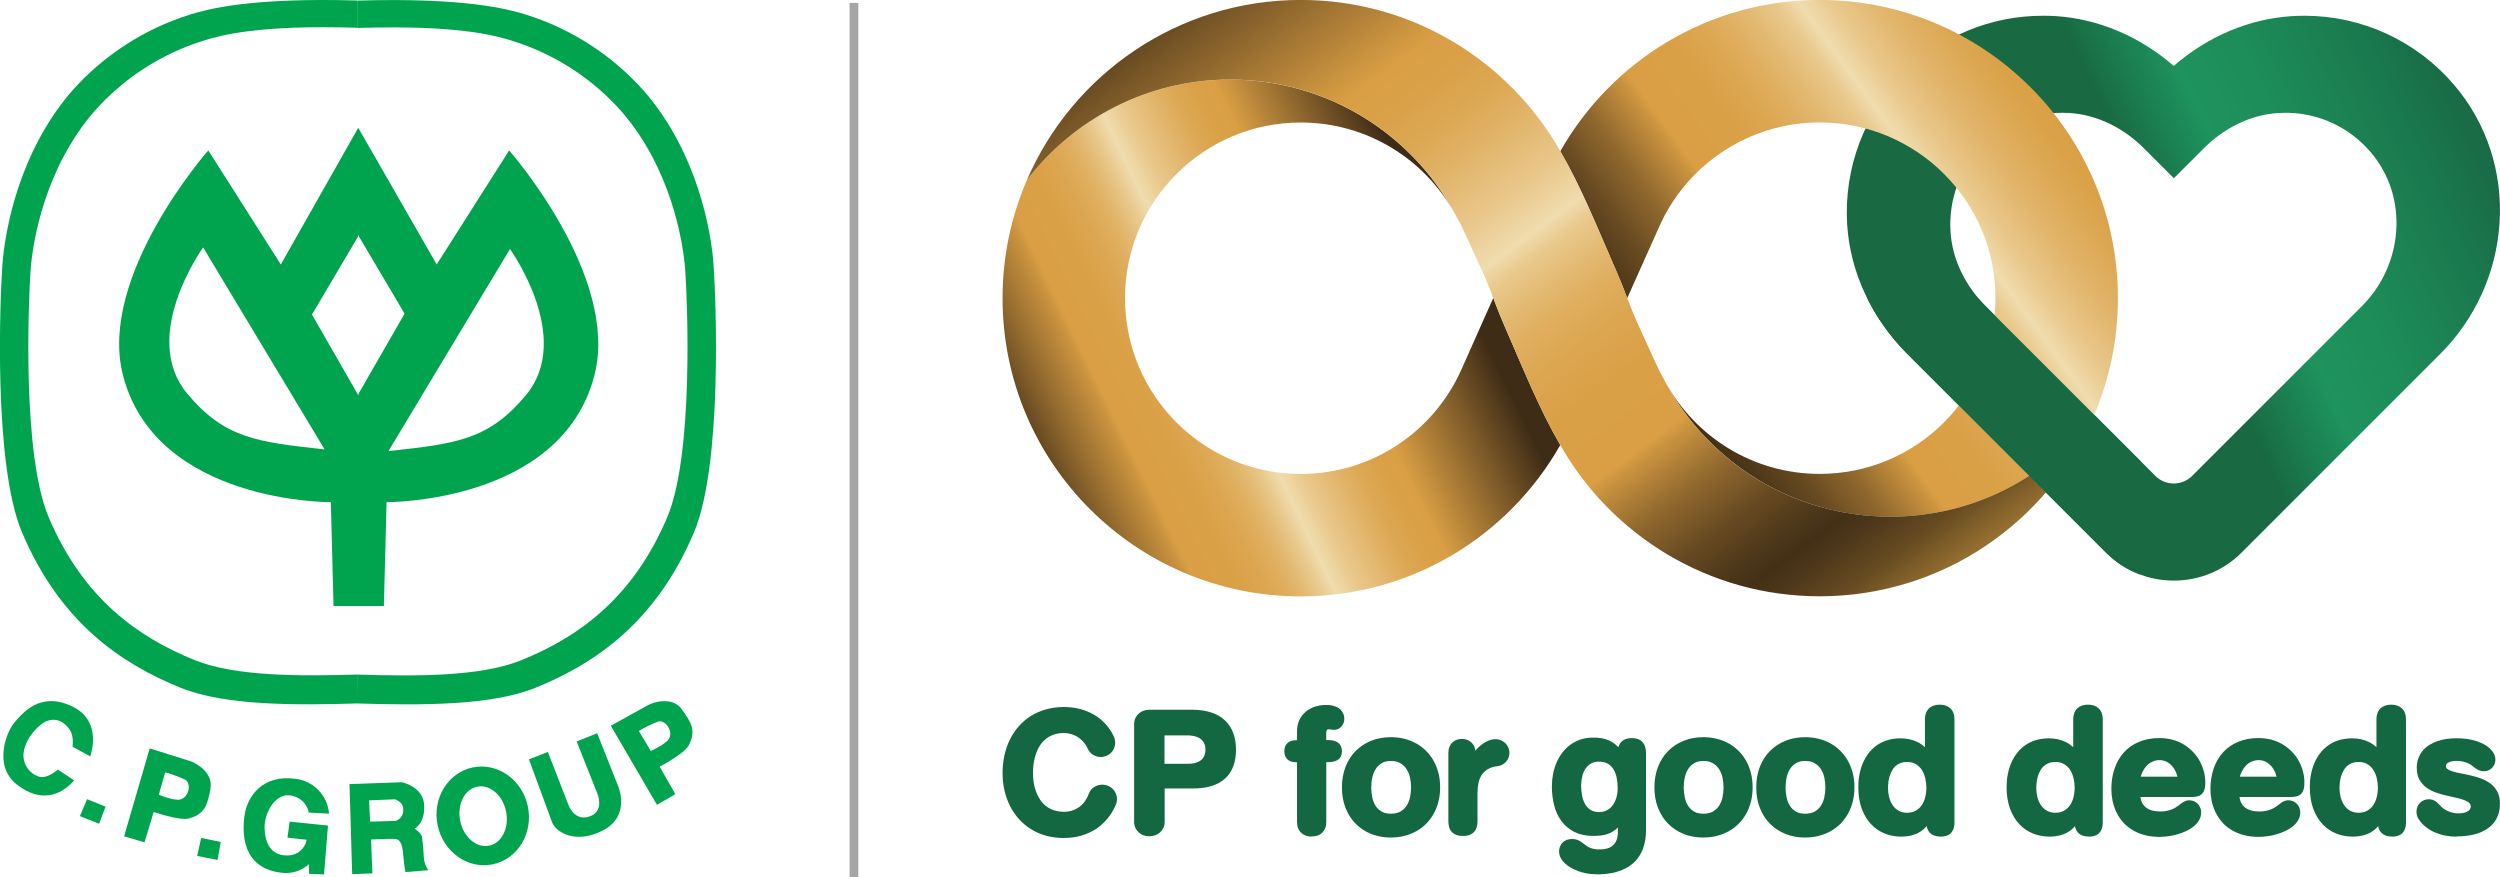
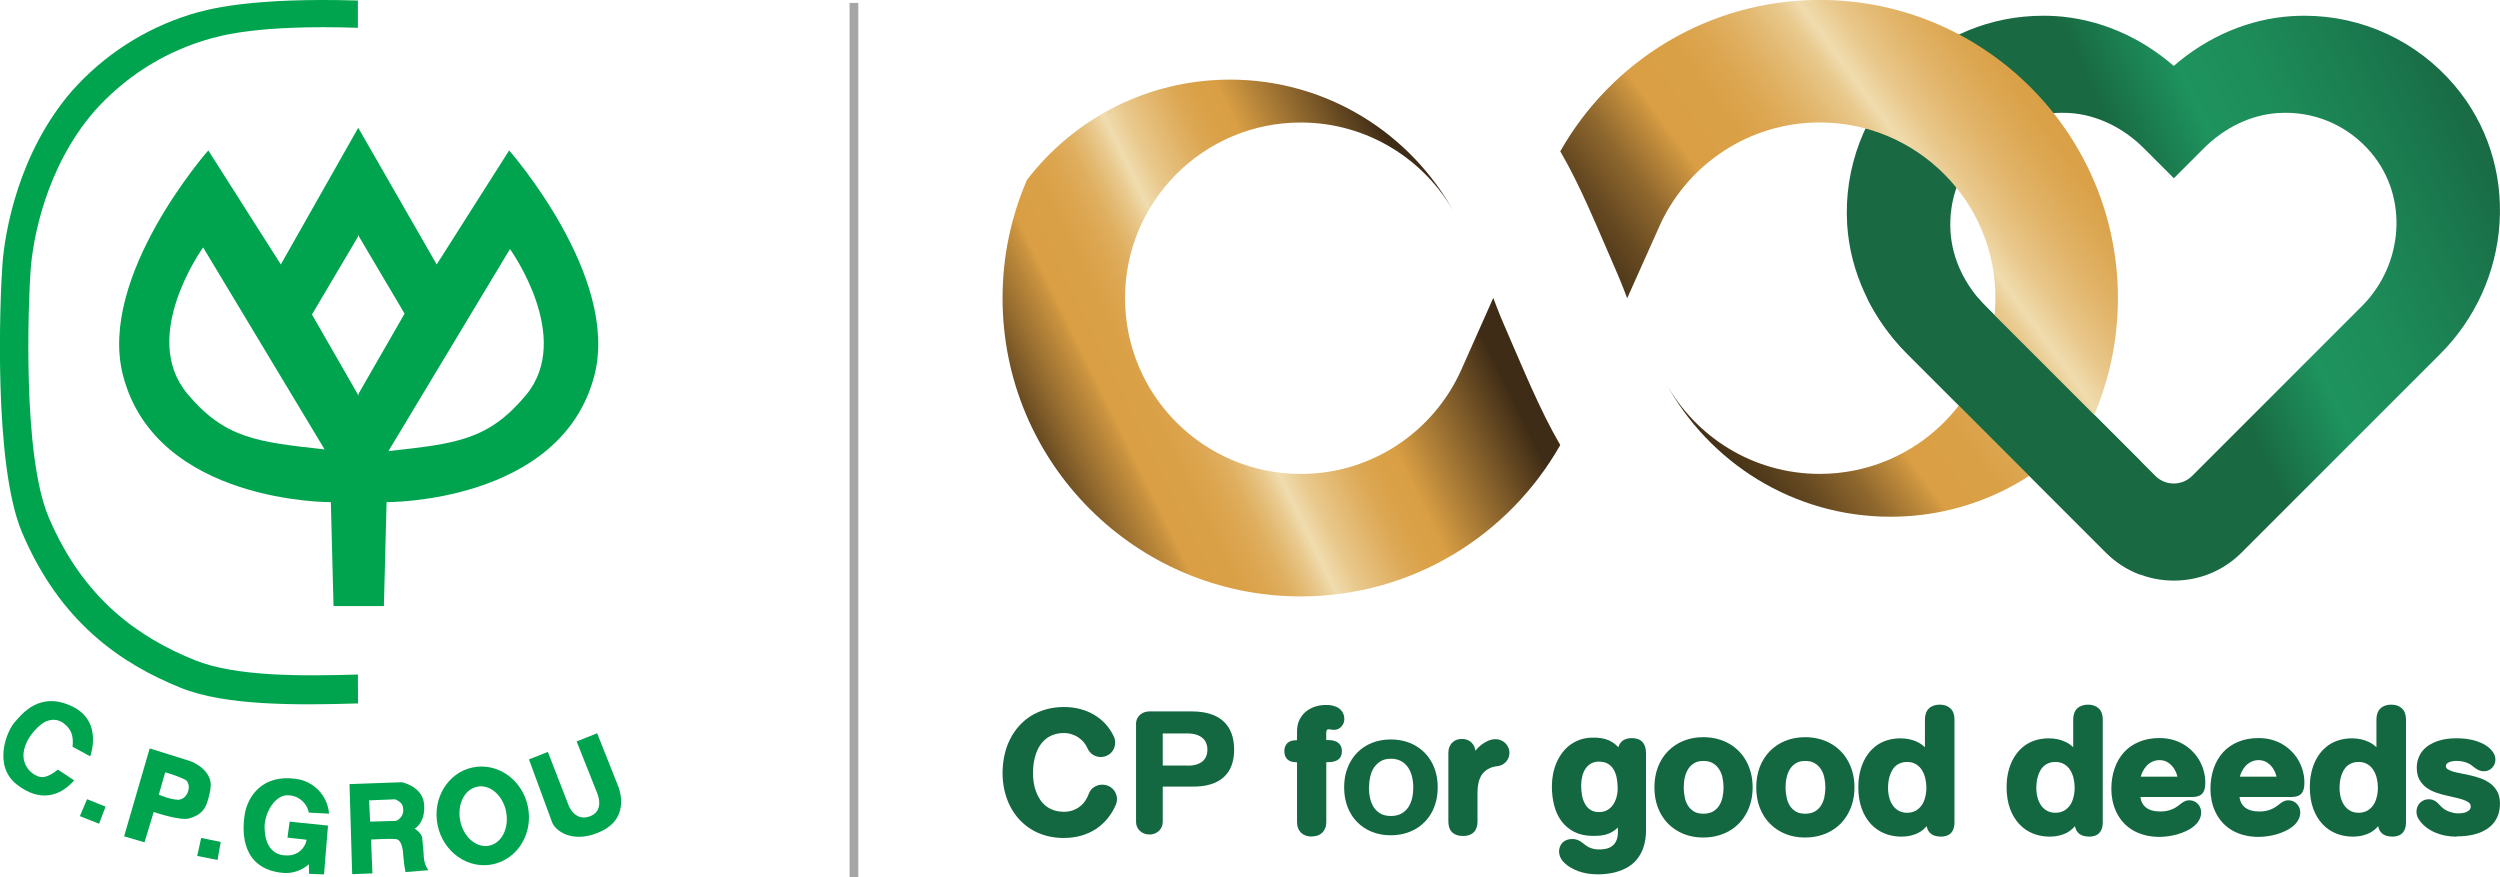
<svg xmlns="http://www.w3.org/2000/svg" xmlns:xlink="http://www.w3.org/1999/xlink" id="Layer_1" width="428.9" height="150.5" viewBox="0 0 428.9 150.5">
  <defs>
    <linearGradient id="linear-gradient" x1="435.55" y1="136.16" x2="370.8" y2="105.97" gradientTransform="translate(0 152) scale(1 -1)" gradientUnits="userSpaceOnUse">
      <stop offset=".12" stop-color="#196942" />
      <stop offset=".2" stop-color="#196d46" />
      <stop offset=".33" stop-color="#1a794e" />
      <stop offset=".58" stop-color="#1d8c59" />
      <stop offset=".76" stop-color="#1e935e" />
      <stop offset=".86" stop-color="#1b7f51" />
      <stop offset=".97" stop-color="#196942" />
    </linearGradient>
    <linearGradient id="linear-gradient-2" x1="241.55" y1="110.37" x2="178.85" y2="72.93" gradientTransform="translate(0 152) scale(1 -1)" gradientUnits="userSpaceOnUse">
      <stop offset="0" stop-color="#3f2c16" />
      <stop offset=".22" stop-color="#da9f44" />
      <stop offset=".26" stop-color="#daa148" />
      <stop offset=".3" stop-color="#dda956" />
      <stop offset=".34" stop-color="#e2b66d" />
      <stop offset=".39" stop-color="#e9c88c" />
      <stop offset=".43" stop-color="#f0dcae" />
      <stop offset=".45" stop-color="#e9c98d" />
      <stop offset=".48" stop-color="#e3ba73" />
      <stop offset=".51" stop-color="#dfae5e" />
      <stop offset=".55" stop-color="#dca54f" />
      <stop offset=".59" stop-color="#daa046" />
      <stop offset=".66" stop-color="#da9f44" />
      <stop offset=".67" stop-color="#ca933f" />
      <stop offset=".72" stop-color="#90682e" />
      <stop offset=".77" stop-color="#664921" />
      <stop offset=".81" stop-color="#4c3719" />
      <stop offset=".83" stop-color="#433017" />
      <stop offset=".85" stop-color="#4d371a" />
      <stop offset=".89" stop-color="#674c22" />
      <stop offset=".93" stop-color="#936d2f" />
      <stop offset=".99" stop-color="#cf9b41" />
      <stop offset="1" stop-color="#dba445" />
    </linearGradient>
    <linearGradient id="linear-gradient-3" x1="241.68" y1="110.14" x2="141.52" y2="50.32" xlink:href="#linear-gradient-2" />
    <linearGradient id="linear-gradient-4" x1="247.52" y1="108.48" x2="136.72" y2="54.34" gradientTransform="translate(0 152) scale(1 -1)" gradientUnits="userSpaceOnUse">
      <stop offset="0" stop-color="#3f2c16" />
      <stop offset=".18" stop-color="#da9f44" />
      <stop offset=".21" stop-color="#daa148" />
      <stop offset=".24" stop-color="#dda956" />
      <stop offset=".27" stop-color="#e2b66d" />
      <stop offset=".31" stop-color="#e9c88c" />
      <stop offset=".34" stop-color="#f0dcae" />
      <stop offset=".36" stop-color="#e9c98d" />
      <stop offset=".38" stop-color="#e3ba73" />
      <stop offset=".4" stop-color="#dfae5e" />
      <stop offset=".43" stop-color="#dca54f" />
      <stop offset=".46" stop-color="#daa046" />
      <stop offset=".51" stop-color="#da9f44" />
      <stop offset=".52" stop-color="#ca933f" />
      <stop offset=".58" stop-color="#90682e" />
      <stop offset=".62" stop-color="#664921" />
      <stop offset=".66" stop-color="#4c3719" />
      <stop offset=".68" stop-color="#433017" />
      <stop offset=".72" stop-color="#4d371a" />
      <stop offset=".79" stop-color="#674c22" />
      <stop offset=".88" stop-color="#936d2f" />
      <stop offset=".98" stop-color="#cf9b41" />
      <stop offset="1" stop-color="#dba445" />
    </linearGradient>
    <linearGradient id="linear-gradient-5" x1="389.72" y1="160.73" x2="265.2" y2="69.78" gradientTransform="translate(0 152) scale(1 -1)" gradientUnits="userSpaceOnUse">
      <stop offset="0" stop-color="#3f2c16" />
      <stop offset=".28" stop-color="#da9f44" />
      <stop offset=".32" stop-color="#daa148" />
      <stop offset=".35" stop-color="#dda956" />
      <stop offset=".39" stop-color="#e2b66d" />
      <stop offset=".43" stop-color="#e9c88c" />
      <stop offset=".46" stop-color="#f0dcae" />
      <stop offset=".48" stop-color="#e9c98d" />
      <stop offset=".51" stop-color="#e3ba73" />
      <stop offset=".54" stop-color="#dfae5e" />
      <stop offset=".57" stop-color="#dca54f" />
      <stop offset=".6" stop-color="#daa046" />
      <stop offset=".66" stop-color="#da9f44" />
      <stop offset=".67" stop-color="#ca933f" />
      <stop offset=".72" stop-color="#90682e" />
      <stop offset=".77" stop-color="#664921" />
      <stop offset=".81" stop-color="#4c3719" />
      <stop offset=".83" stop-color="#433017" />
      <stop offset=".85" stop-color="#4d371a" />
      <stop offset=".89" stop-color="#674c22" />
      <stop offset=".93" stop-color="#936d2f" />
      <stop offset=".99" stop-color="#cf9b41" />
      <stop offset="1" stop-color="#dba445" />
    </linearGradient>
    <clipPath id="clippath">
-       <path d="M176.18,30.89c8.01-10.48,20.64-17.24,34.84-17.24,16.89,0,31.54,9.55,38.86,23.53.52.9.95,1.79,1.39,2.73.18.37,2.49,5.41,3.27,7.15.73,1.63,2.23,5.58,2.23,5.58.4,1.01.81,2.04,1.26,3.08,3.36,7.7,6.1,14.55,9.64,20.61,8.79,15.5,25.43,25.97,44.52,25.97,21.05,0,39.14-12.72,46.99-30.89-8.01,10.48-20.64,17.23-34.84,17.23-16.89,0-31.54-9.54-38.86-23.53-.52-.91-.95-1.79-1.39-2.74-.18-.37-2.49-5.41-3.27-7.15-.73-1.63-2.22-5.58-2.22-5.58-.4-1.01-.81-2.04-1.27-3.08-3.36-7.7-6.1-14.55-9.63-20.61-8.8-15.5-25.43-25.96-44.53-25.96-21.06,0-39.14,12.72-46.99,30.89Z" fill="none" />
-     </clipPath>
+       </clipPath>
    <linearGradient id="linear-gradient-6" x1="215.15" y1="171.53" x2="320.84" y2="29.25" gradientTransform="translate(36.39 -117.11) rotate(56.68) scale(1 -1)" xlink:href="#linear-gradient-2" />
  </defs>
  <g id="logo-en">
    <g id="line">
      <g id="Group_1">
-         <path id="Path_1" d="M122.42,45.44c-.39-5.76-2.78-19.29-11.93-29.82-5.44-6.13-12.45-10.67-20.28-13.12-3.15-.98-10.56-2.93-28.79-2.4v4.7c17.18-.55,23.6,1.31,26.53,2.22,7.2,2.26,13.65,6.43,18.65,12.07,8.42,9.7,10.61,22.12,10.97,27.43s1.46,31.45-3.11,42.25c-5.98,14.11-15.54,20.66-25.06,24.51-7.01,2.84-18.26,2.75-27.99,2.45v4.96c10.57.32,22.77.4,30.39-2.67,10.34-4.18,20.74-11.3,27.24-26.64,4.97-11.72,3.78-40.16,3.38-45.93h-.01Z" fill="#00a44f" />
        <path id="Path_2" d="M61.43,115.72h0c-9.74.29-21,.37-28.02-2.47-9.51-3.84-19.07-10.39-25.06-24.51-4.57-10.8-3.47-36.94-3.11-42.25s2.56-17.74,10.97-27.43c5.01-5.64,11.45-9.82,18.65-12.07,2.92-.91,9.35-2.77,26.54-2.22V.09c-18.22-.53-25.63,1.42-28.78,2.4-7.83,2.45-14.84,6.98-20.28,13.12C3.2,26.16.82,39.68.41,45.44s-1.59,34.2,3.38,45.93c6.5,15.34,16.9,22.47,27.24,26.64,7.62,3.08,19.82,2.99,30.39,2.67v-.3l-.02-4.67h.03,0Z" fill="#00a44f" />
        <path id="Path_3" d="M61.4,115.72l.02,4.67v-4.67h-.02Z" fill="#00a44f" />
        <path id="Path_4" d="M35.73,25.81s-19.02,21.57-14.63,38.58c5.68,21.99,35.66,21.76,35.66,21.76l.46,17.83h8.64l.46-17.83s29.98.23,35.66-21.76c4.39-17.01-14.63-38.58-14.63-38.58l-12.43,19.56-13.44-23.41h-.04l-13.26,23.41-12.44-19.56h0ZM32.11,67.51c-8.23-9.88,2.74-25.06,2.74-25.06l20.84,34.65c-11.52-1.28-17.11-1.83-23.59-9.6h0ZM87.49,42.73s10.97,15.18,2.74,25.06c-6.47,7.77-12.07,8.32-23.59,9.6l20.85-34.66ZM61.42,40.28l.1.16v-.02.05s7.89,13.34,7.89,13.34l-7.89,13.72v.33l-.1-.16-.02.03v-.05l-7.88-13.72,7.89-13.34v-.34Z" fill="#00a44f" />
        <path id="Path_5" d="M33.83,146.85l3.49.68.55-3.09-3.36-.68-.68,3.09Z" fill="#00a44f" />
        <path id="Path_6" d="M13.69,140.01l3.31,1.31,1.11-2.93-3.17-1.28-1.24,2.91Z" fill="#00a44f" />
        <path id="Path_7" d="M6.74,133.26c-1.82-.56-2.96-2.37-2.67-4.25.39-2.74,3.09-5.15,4.12-5.35.99-.36,2.09-.15,2.88.55,1.1.9,1.58,1.92,1.38,3.9l3.02,1.65s2.26-5.9-2.95-8.5c-5.66-2.83-8.78,1.23-10.08,2.74s-3.65,7.35.41,10.56c3.98,3.15,7.47,2.06,9.88-.68l-2.81-1.85s-1.85,1.65-3.15,1.23h-.01Z" fill="#00a44f" />
        <path id="Path_8" d="M36.09,135.32c.55-2.74-2.4-4.39-3.42-4.73s-6.99-2.19-6.99-2.19l-4.39,15.08,3.5,1.03,1.58-5.21s4.5,1.57,6.11,1.1c2.74-.8,3.09-2.33,3.64-5.08h-.02ZM30.88,137.17c-1.12.23-3.64-.83-3.64-.83l1.1-3.84c1.2.33,2.38.76,3.5,1.3,1.08.8.47,3.07-.96,3.36h0Z" fill="#00a44f" />
        <path id="Path_9" d="M49.33,136.44c1.77-.01,3.31,1.23,3.65,2.97l3.47.18c-.25-3.15-2.71-5.67-5.85-5.99-5.58-.73-8.09,3.02-8.6,6.03-.57,3.42-.41,9.33,6.31,10.1,1.69.22,3.4-.32,4.67-1.46l.05,1.65,2.56.09.68-8.37-6.58-.68-.37,2.74,3.29.37c-.28,1.53-1.6,2.66-3.15,2.69-3.06.13-4.02-2.24-4.07-4.75s1.74-5.58,3.93-5.58v.02Z" fill="#00a44f" />
        <path id="Path_10" d="M72.46,143.81c-.14-.96-1.33-1.65-1.33-1.65,0,0,1.83-.88,1.64-4.07s-3.84-3.89-3.84-3.89l-8.97.32.46,15.45,3.47-.13-.23-5.81s3.15-.18,4.2-.09,1.28,1.74,1.33,2.88c.07.94.19,1.87.37,2.79l3.93-.32c-.47-.65-.74-1.43-.78-2.24,0-.5-.17-2.52-.28-3.24h.01ZM67.89,140.83l-4.39.13-.18-3.65,4.43-.18s1.38.41,1.41,1.56c.16.93-.38,1.85-1.28,2.15Z" fill="#00a44f" />
        <path id="Path_11" d="M81.1,131.66c-4.27.88-6.97,5.33-6.02,9.92s5.18,7.59,9.46,6.7,6.97-5.32,6.02-9.92-5.18-7.58-9.46-6.7ZM83.93,145.08c-2.17.45-4.4-1.44-4.97-4.24s.71-5.41,2.89-5.87,4.4,1.44,4.97,4.24-.71,5.42-2.89,5.87Z" fill="#00a44f" />
        <path id="Path_12" d="M102.45,125.79l-3.52,1.41,3.34,8.42s1.66,3.24-.87,4.35c-2.74,1.19-3.84-1.78-3.84-1.78l-3.57-9.19-3.24,1.28,3.98,10.83c.68,1.65,3.92,3.76,8.6,1.41,5.03-2.51,2.69-7.72,2.69-7.72l-3.57-9h0Z" fill="#00a44f" />
-         <path id="Path_13" d="M111.2,120.95c-.95.51-6.41,3.56-6.41,3.56l7.92,13.57,3.15-1.83-2.69-4.73s4.23-2.18,5-3.67c1.31-2.54.43-3.85-1.17-6.13s-4.84-1.28-5.79-.77h0ZM114.74,126.77c-.61.97-3.1,2.07-3.1,2.07l-2.03-3.44c1.07-.65,2.19-1.2,3.36-1.63,1.32-.23,2.55,1.77,1.78,3.01h0Z" fill="#00a44f" />
      </g>
    </g>
    <g>
      <g>
        <path d="M392.1,19.35c5.66,0,10.95,2.44,14.66,6.81,6.52,7.68,5.57,19.24-1.55,26.36l-29.13,29.13c-.87.87-2.02,1.3-3.15,1.3s-2.29-.43-3.15-1.3l-29.1-29.1c-3.44-3.44-5.75-7.95-6.05-12.8-.35-5.58,1.66-10.88,5.58-14.79,3.62-3.62,8.44-5.61,13.56-5.61.41,0,.81.01,1.22.03,4.85.3,9.37,2.61,12.81,6.05l2.34,2.34,2.81,2.81,5.15-5.15c3.42-3.42,7.91-5.73,12.74-6.04.43-.03.86-.04,1.28-.04M395.36,2.7c-.74,0-1.48.03-2.22.07-7.3.47-14.39,3.48-20.21,8.54-5.85-5.08-12.96-8.09-20.3-8.55-.7-.04-1.42-.06-2.12-.06-8.99,0-17.45,3.5-23.81,9.86-6.83,6.84-10.4,16.3-9.8,25.96.51,8.17,4.19,16.06,10.36,22.23l34.03,34.03c3.11,3.11,7.25,4.83,11.65,4.83s8.54-1.71,11.65-4.83l34.07-34.07c6-6,9.6-13.95,10.16-22.39.57-8.73-2.17-17.13-7.73-23.68-6.44-7.59-15.82-11.94-25.74-11.94h0Z" fill="url(#linear-gradient)" />
        <g>
          <g>
            <path d="M249.6,36.68c.03.07.08.14.11.21-.03-.07-.08-.14-.11-.21Z" fill="url(#linear-gradient-2)" />
            <path d="M249.86,37.15c-.05-.09-.1-.18-.14-.26.05.09.09.18.14.27h0Z" fill="url(#linear-gradient-3)" />
          </g>
          <path d="M250.7,63.44c-4.7,10.53-15.26,17.87-27.54,17.87-16.65,0-30.15-13.5-30.15-30.15s13.5-30.14,30.15-30.14c11.4,0,21.33,6.33,26.44,15.66-7.41-13.7-21.9-23.02-38.58-23.02-14.2,0-26.83,6.75-34.84,17.22-2.69,6.22-4.18,13.08-4.18,20.28,0,28.26,22.9,51.16,51.16,51.16,19.1,0,35.73-10.47,44.52-25.97-3.53-6.05-6.28-12.9-9.64-20.61-.46-1.05-.87-2.07-1.26-3.08,0,0-.25-.66-.59-1.55,0,0-5.49,12.33-5.49,12.33Z" fill="url(#linear-gradient-4)" />
          <path d="M279.16,51.18c-.34-.88-.58-1.53-.58-1.53-.4-1.01-.81-2.04-1.27-3.08-3.36-7.7-6.1-14.55-9.63-20.61,8.79-15.51,25.43-25.97,44.51-25.97,28.25,0,51.16,22.91,51.16,51.16,0,7.21-1.49,14.06-4.18,20.28-8.01,10.47-20.63,17.22-34.83,17.22-16.69,0-31.18-9.33-38.6-23.04,5.12,9.35,15.04,15.69,26.45,15.69,16.65,0,30.15-13.5,30.15-30.15s-13.5-30.14-30.15-30.14c-12,0-22.36,7.01-27.21,17.16l-5.83,13.02h0Z" fill="url(#linear-gradient-5)" />
          <g clip-path="url(#clippath)">
            <rect x="174.68" y="-53.4" width="186.01" height="209.12" transform="translate(77.89 246.74) rotate(-56.68)" fill="url(#linear-gradient-6)" />
          </g>
        </g>
        <path d="M367.19,79.08l-26.52-26.52c-.44-.44-.86-.9-1.26-1.38h-19.06c1.72,3.47,4.04,6.71,6.9,9.58l34.03,34.03c1.71,1.71,3.71,2.98,5.91,3.8v-19.5h0Z" fill="#196942" />
      </g>
      <g>
        <g>
          <g>
            <path d="M222.91,130.36h-.52c-.59,0-1.01-.13-1.28-.39-.26-.26-.39-.63-.39-1.1s.13-.84.39-1.1c.26-.27.68-.4,1.28-.4h.52v-1.93c0-.67.12-1.26.37-1.77s.59-.94,1.01-1.28.91-.61,1.46-.78,1.13-.26,1.74-.26c.38,0,.74.04,1.08.12.33.08.63.2.87.37.25.17.44.38.59.64s.21.56.21.92c0,.2-.03.39-.1.56-.07.18-.17.33-.29.46s-.27.24-.43.32c-.17.08-.34.12-.52.12-.17,0-.32-.01-.46-.05s-.3-.05-.46-.05c-.3,0-.51.09-.65.28-.13.19-.2.42-.2.72v1.65h.79c.62,0,1.09.12,1.42.37s.48.62.48,1.13-.16.88-.48,1.13c-.32.24-.79.37-1.42.37h-.79v10.65c0,.35-.05.66-.15.92-.1.26-.25.48-.43.66s-.41.31-.67.4c-.26.09-.55.13-.86.13s-.61-.04-.86-.13-.48-.22-.66-.4-.33-.4-.43-.66c-.1-.26-.15-.57-.15-.92v-10.65h.01Z" fill="#136841" />
            <path d="M225.03,143.52c-.36,0-.69-.05-.99-.15-.31-.11-.59-.28-.81-.49-.23-.22-.41-.49-.53-.8-.12-.3-.18-.66-.18-1.06v-10.25h-.12c-.7,0-1.22-.17-1.56-.52-.33-.34-.5-.8-.5-1.37s.17-1.03.5-1.37.86-.52,1.56-.52h.12v-1.54c0-.73.14-1.39.41-1.95.28-.56.65-1.04,1.11-1.42.46-.37.99-.66,1.59-.86.97-.31,2.09-.37,3.02-.16.38.09.72.23,1,.42.3.2.54.46.71.77.18.32.27.69.27,1.11,0,.25-.04.48-.13.7-.09.22-.21.42-.37.59-.16.17-.34.31-.55.41-.39.19-.86.18-1.24.1-.12-.03-.24-.04-.37-.04-.24,0-.3.08-.32.11-.08.11-.12.28-.12.48v1.26h.39c.7,0,1.26.15,1.66.46.42.32.64.81.64,1.44s-.21,1.13-.64,1.44c-.39.3-.95.44-1.65.44h-.39v10.25c0,.4-.06.76-.18,1.06-.12.31-.3.59-.52.8s-.5.39-.81.49c-.3.1-.64.15-.99.15h0ZM222.4,127.76c-.48,0-.81.1-.99.28-.19.19-.28.46-.28.83s.09.63.28.82c.18.19.51.28.99.28h.91v11.04c0,.3.04.57.12.77.08.21.19.38.34.52s.32.24.52.32c.43.14,1.04.14,1.47,0,.2-.07.38-.17.52-.31.14-.14.26-.31.34-.52.08-.21.12-.48.12-.77v-11.04h1.19c.53,0,.93-.1,1.17-.28.21-.17.32-.43.32-.81s-.11-.65-.32-.82c-.25-.19-.64-.29-1.17-.29h-1.19v-2.04c0-.38.09-.7.28-.95.14-.2.43-.44.97-.44.19,0,.37.02.55.06.23.05.5.07.72-.04.12-.06.22-.13.31-.23s.16-.21.21-.35c.05-.13.08-.26.08-.41,0-.28-.06-.52-.17-.72-.12-.2-.27-.37-.46-.5-.21-.14-.46-.24-.74-.31-.79-.19-1.77-.12-2.6.14-.5.16-.95.4-1.33.71-.37.3-.68.7-.9,1.15s-.34.99-.34,1.59v2.33h-.93Z" fill="#136841" />
          </g>
          <g>
            <path d="M230.6,135.08c0-1.23.19-2.35.59-3.36s.94-1.87,1.65-2.6c.71-.72,1.55-1.28,2.53-1.67.97-.39,2.06-.59,3.23-.59.79,0,1.54.09,2.24.27s1.35.43,1.95.77c.59.34,1.13.75,1.61,1.23s.88,1.03,1.22,1.64.59,1.27.77,2c.18.72.26,1.49.26,2.31s-.09,1.59-.26,2.31c-.18.72-.43,1.39-.77,2-.34.61-.74,1.15-1.22,1.64s-1.01.89-1.61,1.23-1.25.59-1.95.77c-.7.18-1.46.27-2.24.27-1.18,0-2.26-.2-3.23-.59-.98-.39-1.82-.95-2.53-1.67-.71-.72-1.26-1.58-1.65-2.59s-.59-2.13-.59-3.36h0ZM234.85,135.08c0,.61.06,1.22.19,1.81s.33,1.12.62,1.57.68.83,1.16,1.11,1.08.42,1.79.42,1.34-.14,1.83-.42c.5-.28.89-.66,1.19-1.11.3-.46.51-.99.64-1.57s.19-1.19.19-1.81-.07-1.22-.21-1.81c-.14-.59-.36-1.12-.66-1.57-.31-.46-.7-.83-1.19-1.11-.49-.28-1.08-.42-1.78-.42s-1.28.14-1.75.42-.86.66-1.16,1.11-.51.99-.64,1.57-.2,1.19-.2,1.81h-.02Z" fill="#136841" />
-             <path d="M238.61,143.69c-1.22,0-2.36-.21-3.38-.62-1.02-.41-1.92-1.01-2.66-1.76s-1.33-1.67-1.74-2.73c-.41-1.05-.61-2.23-.61-3.5s.21-2.44.61-3.5c.41-1.06.99-1.97,1.74-2.73.75-.75,1.64-1.35,2.66-1.76,1.02-.41,2.15-.62,3.38-.62.82,0,1.61.1,2.34.28s1.42.46,2.05.81c.63.35,1.19.79,1.7,1.3.5.5.93,1.08,1.28,1.72s.62,1.34.81,2.09.28,1.56.28,2.41-.09,1.66-.28,2.4c-.19.76-.46,1.46-.81,2.09-.35.64-.78,1.22-1.28,1.72-.5.51-1.07.95-1.7,1.3-.62.35-1.31.62-2.05.81-.73.19-1.52.28-2.34.28h0ZM238.61,127.27c-1.13,0-2.16.19-3.09.57-.93.37-1.73.9-2.4,1.58s-1.19,1.5-1.56,2.46c-.37.96-.56,2.04-.56,3.21s.19,2.25.56,3.21c.37.95.9,1.78,1.56,2.46.67.68,1.48,1.21,2.4,1.58.93.37,1.96.57,3.09.57.75,0,1.48-.09,2.15-.26.67-.17,1.3-.42,1.86-.73.56-.31,1.07-.7,1.52-1.16.45-.46.84-.97,1.15-1.55s.56-1.21.73-1.9c.17-.69.26-1.44.26-2.22s-.08-1.53-.26-2.22c-.17-.69-.41-1.33-.73-1.9s-.7-1.1-1.15-1.55c-.45-.46-.96-.84-1.52-1.16-.57-.32-1.19-.57-1.86-.73-.67-.17-1.39-.26-2.15-.26h0ZM238.61,140.4c-.78,0-1.45-.16-2-.48-.54-.31-.97-.73-1.3-1.24-.31-.5-.54-1.07-.67-1.71-.13-.61-.19-1.25-.19-1.89s.07-1.28.21-1.9c.14-.64.38-1.21.7-1.71.33-.51.77-.93,1.29-1.24.54-.32,1.19-.48,1.95-.48s1.43.16,1.98.48c.54.31.99.72,1.33,1.24.33.5.57,1.07.72,1.71.14.61.21,1.26.21,1.9s-.07,1.28-.2,1.89c-.14.64-.37,1.22-.7,1.71-.33.51-.78.93-1.33,1.24-.55.32-1.24.48-2.03.48h0ZM238.61,130.55c-.61,0-1.14.12-1.55.37-.42.25-.77.58-1.03.99-.27.42-.47.9-.59,1.45-.13.56-.19,1.14-.19,1.72s.06,1.17.18,1.73c.11.55.3,1.03.57,1.44.26.4.6.73,1.02.98s.96.37,1.59.37,1.2-.12,1.64-.37c.43-.25.79-.58,1.06-.99.27-.41.47-.9.59-1.44.12-.56.18-1.15.18-1.73s-.07-1.16-.19-1.72c-.12-.55-.33-1.03-.61-1.44-.27-.41-.63-.74-1.06-.99-.43-.25-.96-.37-1.59-.37h0Z" fill="#136841" />
          </g>
          <g>
            <path d="M253.07,140.92c0,.28-.03.55-.1.8s-.18.48-.34.67c-.16.19-.37.34-.64.46-.27.11-.61.17-1.02.17s-.75-.06-1.02-.17-.48-.26-.64-.46-.27-.41-.33-.67c-.06-.26-.1-.52-.1-.8v-11.76c0-.32.05-.61.15-.86.1-.25.23-.46.41-.62s.37-.3.61-.38c.23-.08.48-.12.76-.12s.53.04.76.12c.23.08.43.21.61.38s.31.38.41.62c.1.25.14.53.14.86v.82c.17-.27.38-.56.64-.88.26-.32.55-.62.88-.89.33-.28.7-.5,1.1-.69.4-.19.83-.28,1.27-.28.26,0,.51.05.75.15s.44.24.61.41.31.38.41.61.15.48.15.75c0,.25-.04.48-.13.7-.09.22-.21.42-.37.59s-.34.3-.55.41-.43.17-.68.2c-.69.08-1.28.26-1.75.53-.48.28-.86.63-1.16,1.06s-.51.92-.64,1.48-.2,1.15-.2,1.79v5.02h0Z" fill="#136841" />
            <path d="M250.96,143.41c-.46,0-.86-.07-1.17-.2-.33-.14-.59-.32-.79-.57-.2-.23-.34-.51-.41-.82-.07-.29-.11-.59-.11-.9v-11.76c0-.37.06-.71.18-1.01.12-.3.28-.55.5-.76s.46-.37.75-.47c.55-.2,1.24-.2,1.79,0,.28.1.54.26.75.47s.39.46.5.76c.08.19.13.41.16.64.26-.32.57-.62.89-.9.36-.3.75-.55,1.19-.75.74-.35,1.59-.45,2.34-.13.28.12.53.29.74.5s.37.46.5.74.19.59.19.9c0,.3-.06.58-.16.85s-.26.5-.44.71c-.19.2-.41.37-.66.5-.25.12-.52.21-.81.24-.64.07-1.17.23-1.59.48s-.77.56-1.04.93c-.27.39-.46.84-.59,1.35-.12.52-.19,1.1-.19,1.7v5.02c0,.32-.04.62-.11.9-.08.31-.22.59-.41.82-.2.24-.47.43-.8.57-.32.13-.72.2-1.17.2h0ZM250.8,127.56c-.23,0-.44.03-.63.1-.18.07-.33.16-.47.29-.13.13-.24.3-.32.49-.08.2-.12.44-.12.71v11.76c0,.25.03.48.08.71.05.19.13.37.26.51.12.14.28.26.49.34.44.19,1.29.19,1.74,0,.21-.09.37-.2.49-.34.12-.14.21-.32.26-.51.06-.22.09-.46.09-.7v-5.02c0-.66.07-1.3.21-1.88.14-.6.38-1.15.7-1.61.33-.47.76-.87,1.28-1.17.52-.3,1.17-.5,1.91-.58.19-.02.37-.08.55-.16.17-.08.32-.19.43-.32.12-.14.22-.29.29-.47.07-.17.1-.36.1-.56s-.04-.4-.12-.59c-.08-.19-.19-.35-.33-.49-.14-.14-.3-.25-.49-.33-.54-.23-1.15-.12-1.69.12-.37.17-.71.39-1.01.64-.31.26-.59.54-.83.84-.25.3-.45.59-.61.85l-.73,1.15v-2.19c0-.27-.04-.51-.12-.71-.08-.19-.18-.35-.32-.48s-.29-.23-.48-.3c-.19-.07-.4-.1-.63-.1h0Z" fill="#136841" />
          </g>
          <g>
            <path d="M268.41,147.48c-.17-.19-.3-.4-.4-.66s-.15-.51-.15-.76.04-.49.13-.7.21-.4.37-.55c.17-.15.35-.27.58-.35s.47-.12.75-.12c.32,0,.6.06.86.16s.5.26.74.46c.26.21.5.39.73.55.23.15.48.28.72.37s.5.17.78.21.57.06.9.06c.54,0,1.02-.07,1.46-.21s.81-.35,1.12-.64c.31-.28.55-.64.71-1.08.16-.43.24-.94.23-1.53v-1.84c-.32.48-.66.86-1.01,1.15s-.72.5-1.11.66-.79.26-1.21.3c-.42.05-.86.07-1.3.07-1.18,0-2.19-.21-3.03-.64s-1.53-1.01-2.07-1.74-.93-1.59-1.19-2.58c-.25-.99-.37-2.03-.37-3.15,0-.7.06-1.38.19-2.04s.32-1.29.58-1.88.57-1.13.95-1.63c.38-.5.81-.93,1.31-1.28s1.06-.64,1.66-.84c.61-.2,1.28-.3,2.02-.3.49,0,.95.03,1.38.1.43.07.83.19,1.2.37.37.17.72.4,1.06.69.33.28.65.64.95,1.08,0-.7.17-1.24.51-1.6s.84-.55,1.51-.55c.7,0,1.22.19,1.55.55s.5.9.5,1.61v13.31c0,.43-.03.92-.1,1.44-.07.52-.21,1.05-.41,1.57s-.48,1.04-.85,1.53-.85.93-1.44,1.3c-.59.38-1.33.68-2.19.91s-1.88.35-3.07.35c-.5,0-1.01-.04-1.52-.12-.51-.08-1.01-.21-1.5-.38-.48-.17-.95-.39-1.37-.66-.43-.26-.81-.58-1.15-.96h0ZM274.34,139.71c.61,0,1.13-.12,1.59-.38s.83-.59,1.13-1c.3-.41.52-.89.67-1.43.14-.54.22-1.08.22-1.65,0-.66-.06-1.28-.18-1.89-.12-.6-.32-1.13-.6-1.59-.28-.46-.65-.82-1.1-1.1s-1.03-.41-1.71-.41c-.61,0-1.13.12-1.57.37s-.8.59-1.08,1.01c-.28.42-.49.9-.62,1.46-.13.55-.2,1.12-.2,1.71s.06,1.17.17,1.75c.11.59.3,1.11.57,1.57s.62.84,1.07,1.13c.44.29,1,.43,1.66.43h-.02Z" fill="#136841" />
            <path d="M273.96,149.99c-.51,0-1.04-.04-1.58-.12-.53-.08-1.06-.22-1.57-.4-.52-.19-1.01-.42-1.45-.69-.46-.28-.88-.63-1.24-1.03h0c-.19-.22-.35-.48-.47-.77-.12-.3-.18-.61-.18-.91s.06-.59.17-.86c.11-.27.27-.5.47-.69.2-.19.43-.33.7-.43.57-.21,1.33-.2,1.9.03.29.12.57.3.84.52.24.2.48.37.7.52.21.14.43.25.66.33.21.08.45.14.7.19.66.1,1.53.07,2.17-.13.38-.12.7-.3.97-.55.26-.24.47-.55.61-.93.14-.38.21-.84.21-1.38v-.73c-.12.12-.25.23-.37.34-.38.3-.79.55-1.22.71-.41.17-.86.28-1.32.33-.43.05-.88.07-1.35.07-1.24,0-2.31-.23-3.21-.68-.9-.46-1.64-1.08-2.22-1.86-.57-.77-.99-1.68-1.25-2.71-.26-1.01-.39-2.11-.39-3.24,0-.72.07-1.44.2-2.12.13-.68.34-1.34.6-1.96.27-.62.6-1.19.99-1.71.4-.52.87-.99,1.39-1.37.53-.38,1.13-.68,1.77-.9,1.08-.35,2.46-.4,3.59-.21.46.08.9.21,1.3.39.41.19.79.44,1.15.75.14.12.28.26.42.41.1-.36.27-.66.49-.9.41-.44,1.02-.67,1.8-.67.82,0,1.44.23,1.85.68.4.44.6,1.07.6,1.88v13.31c0,.46-.03.96-.11,1.5-.08.55-.22,1.11-.43,1.66-.21.56-.52,1.1-.9,1.62-.39.53-.92,1-1.55,1.41-.63.39-1.4.72-2.3.96-.89.23-1.96.36-3.17.36h0ZM268.7,147.22c.31.35.67.64,1.06.88.4.25.84.46,1.3.62.46.17.95.28,1.43.37,1.68.26,3.26.1,4.43-.21.82-.22,1.52-.51,2.08-.86.55-.35,1-.76,1.34-1.21.35-.46.61-.95.8-1.44s.32-.99.39-1.48c.07-.5.1-.97.1-1.39v-13.31c0-.6-.13-1.05-.39-1.35-.25-.28-.68-.42-1.26-.42s-.96.14-1.22.42c-.27.28-.4.73-.4,1.33v1.25l-.72-1.02c-.28-.4-.58-.74-.88-1-.3-.26-.63-.47-.97-.63-.34-.16-.71-.27-1.1-.33-1.01-.17-2.25-.13-3.22.18-.57.19-1.1.45-1.55.79-.46.34-.88.74-1.23,1.21-.35.46-.66.99-.9,1.55-.24.57-.43,1.17-.55,1.79-.12.64-.19,1.3-.19,1.97,0,1.08.12,2.11.36,3.05.23.93.61,1.75,1.12,2.44.5.68,1.15,1.22,1.93,1.62.79.39,1.75.6,2.85.6.43,0,.86-.02,1.26-.07.38-.04.75-.14,1.1-.28s.69-.34,1.01-.6c.32-.26.64-.61.93-1.06l.72-1.07v3.13c0,.63-.08,1.19-.26,1.66-.18.48-.46.9-.81,1.23-.35.32-.78.57-1.27.72-.76.24-1.75.28-2.53.16-.3-.05-.59-.12-.86-.23-.27-.1-.53-.24-.79-.41-.25-.16-.51-.35-.77-.57-.21-.17-.42-.3-.64-.39-.38-.16-.93-.17-1.31-.03-.17.07-.32.16-.45.28-.12.11-.21.25-.28.41-.07.17-.1.35-.1.55s.04.41.12.61c.08.21.19.39.32.54h0ZM274.34,140.11c-.74,0-1.37-.17-1.88-.5-.5-.32-.9-.75-1.19-1.26-.29-.5-.5-1.07-.61-1.7-.12-.6-.18-1.22-.18-1.83s.07-1.23.21-1.81c.14-.59.37-1.13.68-1.58.31-.47.72-.85,1.22-1.13.5-.28,1.09-.43,1.76-.43.75,0,1.39.16,1.92.46.51.3.93.72,1.24,1.23.3.5.52,1.08.65,1.72.12.62.19,1.28.19,1.97,0,.59-.08,1.19-.23,1.75-.16.58-.41,1.1-.72,1.55-.33.46-.75.84-1.25,1.12-.51.28-1.1.43-1.78.43h-.01ZM274.34,130.66c-.53,0-.99.11-1.37.32-.39.22-.7.52-.95.88-.26.38-.45.83-.57,1.33-.12.52-.19,1.06-.19,1.62s.06,1.13.16,1.68c.1.54.28,1.03.52,1.46.23.41.55.75.94,1,.72.47,2.02.5,2.84.04.4-.22.73-.52.99-.89.27-.38.47-.81.61-1.3.14-.5.21-1.02.21-1.55,0-.63-.06-1.24-.17-1.81-.11-.55-.3-1.05-.55-1.46-.25-.41-.57-.72-.97-.96-.39-.23-.9-.35-1.51-.35h0Z" fill="#136841" />
          </g>
          <g>
            <path d="M284.22,135.08c0-1.23.19-2.35.59-3.36s.94-1.87,1.65-2.6c.71-.72,1.55-1.28,2.53-1.67.97-.39,2.06-.59,3.23-.59.79,0,1.54.09,2.24.27s1.35.43,1.95.77c.59.34,1.13.75,1.61,1.23s.88,1.03,1.22,1.64.59,1.27.77,2c.18.72.26,1.49.26,2.31s-.09,1.59-.26,2.31c-.18.72-.43,1.39-.77,2-.34.61-.74,1.15-1.22,1.64-.48.48-1.01.89-1.61,1.23s-1.25.59-1.95.77-1.46.27-2.24.27c-1.18,0-2.26-.2-3.23-.59-.98-.39-1.82-.95-2.53-1.67-.71-.72-1.26-1.58-1.65-2.59-.39-1.01-.59-2.13-.59-3.36h0ZM288.46,135.08c0,.61.06,1.22.19,1.81.12.59.33,1.12.62,1.57s.68.83,1.16,1.11,1.08.42,1.79.42,1.34-.14,1.83-.42c.5-.28.89-.66,1.19-1.11.3-.46.51-.99.64-1.57s.19-1.19.19-1.81-.07-1.22-.21-1.81-.36-1.12-.66-1.57c-.31-.46-.7-.83-1.19-1.11-.49-.28-1.08-.42-1.78-.42s-1.28.14-1.75.42c-.48.28-.86.66-1.16,1.11s-.51.99-.64,1.57-.2,1.19-.2,1.81h-.02Z" fill="#136841" />
            <path d="M292.22,143.69c-1.22,0-2.36-.21-3.38-.62-1.02-.41-1.92-1.01-2.66-1.76s-1.33-1.67-1.74-2.73c-.41-1.05-.61-2.23-.61-3.5s.21-2.44.61-3.5c.41-1.06.99-1.97,1.74-2.73s1.64-1.35,2.66-1.76c1.02-.41,2.15-.62,3.38-.62.82,0,1.61.1,2.34.28s1.42.46,2.05.81c.63.35,1.19.79,1.7,1.3.5.5.93,1.08,1.28,1.72s.62,1.34.81,2.09.28,1.56.28,2.41-.09,1.66-.28,2.4c-.19.76-.46,1.46-.81,2.09-.35.64-.78,1.22-1.28,1.72-.5.51-1.07.95-1.7,1.3-.62.35-1.31.62-2.05.81-.73.19-1.52.28-2.34.28h0ZM292.22,127.27c-1.13,0-2.16.19-3.09.57-.93.37-1.73.9-2.4,1.58s-1.19,1.5-1.56,2.46c-.37.96-.56,2.04-.56,3.21s.19,2.25.56,3.21c.37.95.9,1.78,1.56,2.46.67.68,1.48,1.21,2.4,1.58.93.37,1.96.57,3.09.57.75,0,1.48-.09,2.15-.26.67-.17,1.3-.42,1.86-.73s1.07-.7,1.52-1.16c.45-.46.84-.97,1.15-1.55.32-.57.56-1.21.73-1.9.17-.69.26-1.44.26-2.22s-.08-1.53-.26-2.22c-.17-.69-.41-1.33-.73-1.9-.32-.57-.7-1.1-1.15-1.55-.45-.46-.96-.84-1.52-1.16-.57-.32-1.19-.57-1.86-.73-.67-.17-1.39-.26-2.15-.26h0ZM292.22,140.4c-.78,0-1.45-.16-2-.48-.54-.31-.97-.73-1.3-1.24-.31-.5-.54-1.07-.67-1.71-.13-.61-.19-1.25-.19-1.89s.07-1.28.21-1.9c.14-.64.38-1.21.7-1.71.33-.51.77-.93,1.29-1.24.54-.32,1.19-.48,1.95-.48s1.43.16,1.98.48c.54.31.99.72,1.33,1.24.33.5.57,1.07.72,1.71.14.61.21,1.26.21,1.9s-.07,1.28-.2,1.89c-.14.64-.37,1.22-.7,1.71-.33.51-.78.93-1.33,1.24-.55.32-1.24.48-2.03.48h0ZM292.22,130.55c-.61,0-1.14.12-1.55.37-.42.25-.77.58-1.03.99-.27.42-.47.9-.59,1.45-.13.56-.19,1.14-.19,1.72s.06,1.17.18,1.73c.11.55.3,1.03.57,1.44.26.4.6.73,1.02.98s.96.37,1.59.37,1.2-.12,1.64-.37c.43-.25.79-.58,1.06-.99.27-.41.47-.9.59-1.44.12-.56.18-1.15.18-1.73s-.07-1.16-.19-1.72c-.12-.55-.33-1.03-.61-1.44-.27-.41-.63-.74-1.06-.99-.43-.25-.96-.37-1.59-.37h0Z" fill="#136841" />
          </g>
          <g>
            <path d="M301.69,135.08c0-1.23.19-2.35.59-3.36s.94-1.87,1.65-2.6,1.55-1.28,2.53-1.67c.97-.39,2.06-.59,3.23-.59.79,0,1.54.09,2.24.27s1.35.43,1.95.77c.59.34,1.13.75,1.61,1.23s.88,1.03,1.22,1.64.59,1.27.77,2c.18.72.26,1.49.26,2.31s-.09,1.59-.26,2.31c-.18.72-.43,1.39-.77,2-.34.61-.74,1.15-1.22,1.64-.48.48-1.01.89-1.61,1.23s-1.25.59-1.95.77-1.46.27-2.24.27c-1.18,0-2.26-.2-3.23-.59-.98-.39-1.82-.95-2.53-1.67s-1.26-1.58-1.65-2.59-.59-2.13-.59-3.36h0ZM305.94,135.08c0,.61.06,1.22.19,1.81.12.59.33,1.12.62,1.57s.68.83,1.16,1.11,1.08.42,1.79.42,1.34-.14,1.83-.42c.5-.28.89-.66,1.19-1.11.3-.46.51-.99.64-1.57s.19-1.19.19-1.81-.07-1.22-.21-1.81-.36-1.12-.66-1.57c-.31-.46-.7-.83-1.19-1.11-.49-.28-1.08-.42-1.78-.42s-1.28.14-1.75.42c-.48.28-.86.66-1.16,1.11s-.51.99-.64,1.57-.2,1.19-.2,1.81h-.02Z" fill="#136841" />
            <path d="M309.69,143.69c-1.22,0-2.36-.21-3.38-.62-1.02-.41-1.92-1.01-2.66-1.76s-1.33-1.67-1.74-2.73c-.41-1.05-.61-2.23-.61-3.5s.21-2.44.61-3.5c.41-1.06.99-1.97,1.74-2.73s1.64-1.35,2.66-1.76c1.02-.41,2.15-.62,3.38-.62.82,0,1.61.1,2.34.28s1.42.46,2.05.81c.63.35,1.19.79,1.7,1.3.5.5.93,1.08,1.28,1.72s.62,1.34.81,2.09.28,1.56.28,2.41-.09,1.66-.28,2.4c-.19.76-.46,1.46-.81,2.09-.35.64-.78,1.22-1.28,1.72-.5.51-1.07.95-1.7,1.3-.62.35-1.31.62-2.05.81-.73.19-1.52.28-2.34.28h0ZM309.69,127.27c-1.13,0-2.16.19-3.09.57-.93.37-1.73.9-2.4,1.58s-1.19,1.5-1.56,2.46c-.37.96-.56,2.04-.56,3.21s.19,2.25.56,3.21c.37.95.9,1.78,1.56,2.46.67.68,1.48,1.21,2.4,1.58.93.37,1.96.57,3.09.57.75,0,1.48-.09,2.15-.26.67-.17,1.3-.42,1.86-.73s1.07-.7,1.52-1.16c.45-.46.84-.97,1.15-1.55.32-.57.56-1.21.73-1.9.17-.69.26-1.44.26-2.22s-.08-1.53-.26-2.22c-.17-.69-.41-1.33-.73-1.9-.32-.57-.7-1.1-1.15-1.55-.45-.46-.96-.84-1.52-1.16-.57-.32-1.19-.57-1.86-.73-.67-.17-1.39-.26-2.15-.26h0ZM309.69,140.4c-.78,0-1.45-.16-2-.48-.54-.31-.97-.73-1.3-1.24-.31-.5-.54-1.07-.67-1.71-.13-.61-.19-1.25-.19-1.89s.07-1.28.21-1.9c.14-.64.38-1.21.7-1.71.33-.51.77-.93,1.29-1.24.54-.32,1.19-.48,1.95-.48s1.43.16,1.98.48c.54.31.99.72,1.33,1.24.33.5.57,1.07.72,1.71.14.61.21,1.26.21,1.9s-.07,1.28-.2,1.89c-.14.64-.37,1.22-.7,1.71-.33.51-.78.93-1.33,1.24-.55.32-1.24.48-2.03.48h0ZM309.69,130.55c-.61,0-1.14.12-1.55.37-.42.25-.77.58-1.03.99-.27.42-.47.9-.59,1.45-.13.56-.19,1.14-.19,1.72s.06,1.17.18,1.73c.11.55.3,1.03.57,1.44.26.4.6.73,1.02.98s.96.37,1.59.37,1.2-.12,1.64-.37c.43-.25.79-.58,1.06-.99.27-.41.47-.9.59-1.44.12-.56.18-1.15.18-1.73s-.07-1.16-.19-1.72c-.12-.55-.33-1.03-.61-1.44-.27-.41-.63-.74-1.06-.99-.43-.25-.96-.37-1.59-.37h0Z" fill="#136841" />
          </g>
          <g>
            <path d="M334.9,141.11c0,.66-.16,1.15-.48,1.5-.32.34-.84.51-1.53.51s-1.15-.17-1.49-.51c-.34-.35-.51-.84-.51-1.5v-.68h-.06c-.19.45-.43.85-.73,1.19-.31.34-.66.62-1.07.84s-.85.39-1.34.5-1,.17-1.53.17c-.93,0-1.82-.17-2.66-.49-.84-.33-1.58-.83-2.22-1.5-.64-.68-1.15-1.52-1.53-2.54s-.57-2.22-.57-3.6c0-.68.06-1.35.18-2.02s.3-1.28.55-1.87.56-1.13.93-1.62c.37-.49.81-.93,1.32-1.28.5-.37,1.08-.64,1.72-.85s1.35-.3,2.14-.3c.99,0,1.88.19,2.68.56.79.37,1.4.9,1.84,1.59h.08v-5.8c0-.7.19-1.24.55-1.59s.9-.54,1.58-.54,1.19.18,1.57.54.57.89.57,1.59v17.71h0ZM323.52,135.12c0,.64.08,1.24.23,1.79.15.57.38,1.06.68,1.48.3.43.68.77,1.13,1.02s.98.39,1.59.4c.66,0,1.22-.13,1.69-.39s.86-.61,1.17-1.04c.3-.43.53-.93.68-1.5.14-.57.21-1.16.21-1.77,0-.56-.07-1.13-.2-1.69-.13-.57-.35-1.09-.64-1.55-.3-.46-.68-.84-1.17-1.13s-1.06-.43-1.75-.42c-.48,0-.9.08-1.26.22s-.68.34-.95.57c-.27.24-.5.52-.68.84-.19.32-.33.66-.44,1.01s-.19.72-.23,1.08c-.05.37-.07.72-.07,1.06h0Z" fill="#136841" />
            <path d="M332.88,143.52c-.77,0-1.36-.21-1.77-.63-.3-.3-.49-.69-.57-1.17-.05.06-.1.12-.14.17-.34.37-.73.68-1.17.93-.43.24-.93.42-1.44.54-1.4.31-3.03.2-4.42-.35-.89-.35-1.68-.88-2.36-1.6-.67-.71-1.22-1.61-1.61-2.67s-.59-2.32-.59-3.74c0-.7.06-1.41.19-2.08.12-.68.32-1.34.57-1.95s.59-1.19.98-1.71c.39-.52.86-.98,1.4-1.37s1.15-.69,1.84-.9c.68-.21,1.44-.32,2.26-.32,1.05,0,2.01.2,2.84.6.52.24.97.55,1.35.93v-4.77c0-.81.23-1.44.68-1.88.44-.43,1.07-.66,1.86-.66s1.39.22,1.84.65c.46.43.69,1.07.69,1.88v17.71c0,.76-.2,1.35-.59,1.77-.4.42-1.01.64-1.81.64h0ZM330.56,140.04h.66l.06.39v.68c0,.55.13.95.39,1.22.26.26.67.39,1.21.39.57,0,.99-.13,1.24-.39s.38-.68.38-1.22v-17.71c0-.6-.14-1.03-.44-1.31-.3-.29-.73-.43-1.3-.43s-1.01.14-1.3.43c-.29.28-.43.71-.43,1.31v6.19h-.61l-.19-.19c-.39-.62-.96-1.11-1.68-1.45-.73-.35-1.57-.52-2.51-.52-.74,0-1.42.1-2.02.28-.6.19-1.14.46-1.61.79-.47.34-.88.75-1.24,1.2-.35.47-.65.99-.88,1.54-.23.56-.41,1.17-.52,1.79-.12.64-.17,1.28-.17,1.95,0,1.33.18,2.49.54,3.47.36.97.84,1.77,1.44,2.4.59.63,1.29,1.1,2.07,1.41,1.24.48,2.71.59,3.96.31.45-.1.86-.26,1.24-.46.37-.2.69-.46.97-.76s.5-.66.66-1.07l.1-.25h0ZM327.15,140.22c-.68-.01-1.28-.17-1.78-.45-.5-.28-.93-.66-1.26-1.14-.33-.46-.58-1.01-.75-1.62-.16-.59-.24-1.24-.24-1.9,0-.36.03-.73.07-1.1.05-.39.13-.77.25-1.15s.28-.75.48-1.1c.2-.35.46-.67.76-.94s.66-.49,1.06-.65c.42-.17.97-.23,1.46-.25.73,0,1.37.16,1.91.48.53.32.97.75,1.29,1.26.32.5.55,1.06.7,1.67.14.6.21,1.2.21,1.78,0,.64-.08,1.27-.23,1.87-.16.61-.41,1.17-.74,1.64-.35.48-.78.87-1.3,1.16-.53.29-1.17.44-1.88.44h0ZM327.19,130.73c-.43-.01-.84.06-1.16.19-.32.12-.6.3-.83.5-.23.21-.43.46-.59.75-.17.3-.3.61-.41.94s-.17.68-.22,1.01c-.04.35-.07.68-.07,1.01,0,.59.07,1.17.21,1.7.14.52.35.97.62,1.36.27.38.6.68,1,.9.39.22.86.34,1.4.35.57,0,1.08-.12,1.49-.34.41-.23.77-.54,1.04-.93.28-.39.48-.85.61-1.37.14-.53.21-1.1.21-1.68,0-.52-.06-1.06-.19-1.6-.12-.52-.32-1.01-.59-1.43-.26-.41-.61-.75-1.04-1-.4-.24-.9-.37-1.5-.37h.01Z" fill="#136841" />
          </g>
          <g>
            <path d="M360.33,141.11c0,.66-.16,1.15-.48,1.5-.32.34-.84.51-1.53.51s-1.15-.17-1.49-.51c-.34-.35-.51-.84-.51-1.5v-.68h-.06c-.19.45-.43.85-.73,1.19-.31.34-.66.62-1.07.84s-.85.39-1.34.5-1,.17-1.53.17c-.93,0-1.82-.17-2.66-.49-.84-.33-1.58-.83-2.22-1.5-.64-.68-1.15-1.52-1.53-2.54s-.57-2.22-.57-3.6c0-.68.06-1.35.18-2.02s.3-1.28.55-1.87.56-1.13.93-1.62c.37-.49.81-.93,1.32-1.28.5-.37,1.08-.64,1.72-.85s1.35-.3,2.14-.3c.99,0,1.88.19,2.68.56.79.37,1.4.9,1.84,1.59h.08v-5.8c0-.7.19-1.24.55-1.59s.9-.54,1.58-.54,1.19.18,1.57.54.57.89.57,1.59v17.71h0ZM348.96,135.12c0,.64.08,1.24.23,1.79.15.57.38,1.06.68,1.48.3.43.68.77,1.13,1.02.45.26.98.39,1.59.4.66,0,1.22-.13,1.69-.39s.86-.61,1.17-1.04c.3-.43.53-.93.68-1.5.14-.57.21-1.16.21-1.77,0-.56-.07-1.13-.2-1.69-.13-.57-.35-1.09-.64-1.55-.3-.46-.68-.84-1.17-1.13s-1.06-.43-1.75-.42c-.48,0-.9.08-1.26.22s-.68.34-.95.57c-.27.24-.5.52-.68.84-.19.32-.33.66-.44,1.01s-.19.72-.23,1.08c-.05.37-.07.72-.07,1.06h0Z" fill="#136841" />
            <path d="M358.32,143.52c-.77,0-1.36-.21-1.77-.63-.3-.3-.49-.69-.57-1.17-.05.06-.1.12-.14.17-.34.37-.73.68-1.17.93-.43.24-.93.42-1.44.54-1.4.31-3.03.2-4.42-.35-.89-.35-1.68-.88-2.36-1.6-.67-.71-1.22-1.61-1.61-2.67s-.59-2.32-.59-3.74c0-.7.06-1.41.19-2.08.12-.68.32-1.34.57-1.95s.59-1.19.98-1.71c.39-.52.86-.98,1.4-1.37s1.15-.69,1.84-.9c.68-.21,1.44-.32,2.26-.32,1.05,0,2.01.2,2.84.6.52.24.97.55,1.35.93v-4.77c0-.81.23-1.44.68-1.88.44-.43,1.07-.66,1.86-.66s1.39.22,1.84.65c.46.43.69,1.07.69,1.88v17.71c0,.76-.2,1.35-.59,1.77-.4.42-1.01.64-1.81.64h0ZM356,140.04h.66l.06.39v.68c0,.55.13.95.39,1.22.26.26.67.39,1.21.39.57,0,.99-.13,1.24-.39.25-.26.38-.68.38-1.22v-17.71c0-.6-.14-1.03-.44-1.31-.3-.29-.73-.43-1.3-.43s-1.01.14-1.3.43c-.29.28-.43.71-.43,1.31v6.19h-.61l-.19-.19c-.39-.62-.96-1.11-1.68-1.45-.73-.35-1.57-.52-2.51-.52-.74,0-1.42.1-2.02.28-.6.19-1.14.46-1.61.79-.47.34-.88.75-1.24,1.2-.35.47-.65.99-.88,1.54-.23.56-.41,1.17-.52,1.79-.12.64-.17,1.28-.17,1.95,0,1.33.18,2.49.54,3.47.36.97.84,1.77,1.44,2.4.59.63,1.29,1.1,2.07,1.41,1.24.48,2.71.59,3.96.31.45-.1.86-.26,1.24-.46.37-.2.69-.46.97-.76s.5-.66.66-1.07l.1-.25h0ZM352.58,140.22c-.68-.01-1.28-.17-1.78-.45-.5-.28-.93-.66-1.26-1.14-.33-.46-.58-1.01-.75-1.62-.16-.59-.24-1.24-.24-1.9,0-.36.03-.73.07-1.1.05-.39.13-.77.25-1.15.12-.38.28-.75.48-1.1.2-.35.46-.67.76-.94s.66-.49,1.06-.65c.42-.17.96-.23,1.46-.25.73,0,1.37.16,1.91.48.53.32.97.75,1.29,1.26.32.5.55,1.06.7,1.67.14.6.21,1.2.21,1.78,0,.64-.08,1.27-.23,1.87-.16.61-.41,1.17-.74,1.64-.35.48-.78.87-1.3,1.16-.53.29-1.17.44-1.88.44h0ZM352.63,130.73c-.41-.01-.84.06-1.16.19-.32.12-.6.3-.83.5-.23.21-.43.46-.59.75-.17.3-.3.61-.41.94s-.17.68-.22,1.01c-.04.35-.07.68-.07,1.01,0,.59.07,1.17.21,1.7.14.52.35.97.62,1.36.27.38.6.68,1,.9.39.22.86.34,1.4.35.57,0,1.08-.12,1.49-.34.41-.23.77-.54,1.04-.93.28-.39.48-.85.61-1.37.14-.53.21-1.1.21-1.68,0-.52-.06-1.06-.19-1.6-.12-.52-.32-1.01-.59-1.43-.26-.41-.61-.75-1.04-1-.4-.24-.9-.37-1.5-.37h.01Z" fill="#136841" />
          </g>
          <g>
            <path d="M366.76,136.34c.04,1.08.4,1.9,1.07,2.45s1.59.83,2.76.83c.43,0,.82-.03,1.17-.1.35-.07.67-.17.96-.28s.54-.24.77-.37.43-.28.6-.42c.11-.09.22-.18.33-.26s.22-.16.34-.23c.12-.07.24-.12.37-.17.13-.04.28-.06.46-.06.26,0,.48.05.68.14.2.1.37.22.51.37.14.16.25.33.32.53.08.2.11.39.11.59,0,.43-.1.82-.32,1.19-.21.36-.5.68-.85.96-.35.28-.76.53-1.22.74s-.93.39-1.42.52-.98.24-1.47.31c-.49.07-.95.1-1.36.1-.97,0-1.84-.1-2.6-.32s-1.45-.5-2.04-.88c-.59-.37-1.1-.81-1.52-1.3-.42-.5-.77-1.04-1.04-1.62-.27-.57-.46-1.17-.59-1.8-.12-.63-.19-1.26-.19-1.88,0-1.25.18-2.39.53-3.42.36-1.03.87-1.91,1.54-2.64.67-.73,1.49-1.3,2.46-1.7.97-.4,2.07-.6,3.29-.6.79,0,1.53.1,2.22.29s1.3.46,1.85.8c.55.35,1.04.75,1.48,1.21s.79.96,1.08,1.5c.29.54.51,1.1.66,1.68.14.59.22,1.17.22,1.76,0,.37-.03.68-.09.94s-.16.48-.3.64c-.14.17-.32.29-.56.37s-.52.12-.88.12h-9.36.02ZM374.03,133.65c-.06-.49-.19-.96-.39-1.39s-.46-.82-.76-1.15c-.31-.33-.66-.59-1.06-.79-.4-.19-.83-.29-1.3-.29-.52,0-.98.09-1.39.28s-.78.43-1.09.76-.57.7-.79,1.15c-.21.44-.38.93-.49,1.45h7.27,0Z" fill="#136841" />
            <path d="M370.59,143.58c-1,0-1.91-.11-2.71-.33-.8-.22-1.53-.53-2.14-.92-.62-.39-1.17-.86-1.61-1.39-.44-.52-.81-1.1-1.09-1.71-.28-.6-.49-1.24-.62-1.89-.13-.66-.2-1.32-.2-1.96,0-1.29.19-2.49.56-3.55.37-1.08.92-2.01,1.62-2.78.7-.77,1.58-1.37,2.6-1.79,1.01-.42,2.17-.64,3.44-.64.83,0,1.61.1,2.33.3.71.2,1.37.49,1.95.85.58.36,1.1.79,1.56,1.28.45.48.84,1.01,1.14,1.58.3.57.54,1.17.69,1.78.16.62.23,1.24.23,1.86,0,.39-.03.74-.1,1.03-.08.32-.2.59-.38.8-.19.22-.43.39-.74.49-.28.09-.61.14-.99.14h-8.93c.1.76.39,1.33.89,1.75.59.49,1.44.74,2.51.74.4,0,.77-.03,1.1-.1.32-.07.63-.15.89-.26s.5-.22.7-.35c.21-.13.39-.26.56-.39l.34-.27c.12-.09.25-.18.37-.26.14-.08.3-.15.46-.21.45-.14,1.01-.1,1.43.1.25.12.46.28.64.47s.31.41.4.66c.09.24.14.49.14.73,0,.5-.12.97-.37,1.39-.23.4-.55.76-.94,1.07-.37.3-.81.57-1.3.79-.48.22-.97.4-1.48.55-.5.14-1.01.25-1.52.32-.5.07-.99.11-1.42.11h-.01ZM370.45,127.43c-1.17,0-2.23.19-3.14.57-.91.38-1.69.91-2.32,1.6-.63.68-1.12,1.53-1.46,2.5-.34.98-.51,2.08-.51,3.29,0,.59.06,1.2.18,1.8.12.59.31,1.17.57,1.72.25.54.58,1.06.98,1.53.39.47.88.88,1.43,1.23.55.35,1.2.63,1.93.83,1.04.28,2.24.43,3.8.2.48-.07.95-.17,1.42-.3.47-.13.93-.3,1.37-.5.43-.2.81-.43,1.13-.69.31-.25.57-.54.75-.86.18-.3.26-.62.26-.99,0-.15-.03-.3-.08-.46s-.14-.28-.24-.4c-.11-.12-.23-.21-.39-.28-.24-.12-.6-.13-.85-.06-.1.03-.2.08-.29.13-.1.06-.2.13-.3.21l-.32.26c-.19.15-.4.3-.65.45-.25.15-.52.29-.83.41s-.65.22-1.02.3c-.38.08-.8.11-1.26.11-1.26,0-2.28-.31-3.02-.93-.76-.63-1.17-1.55-1.22-2.74v-.41s9.76,0,9.76,0c.3,0,.55-.03.75-.1.17-.06.29-.13.38-.24.1-.12.17-.28.21-.48.06-.23.08-.52.08-.86,0-.55-.07-1.11-.21-1.66-.14-.55-.35-1.09-.62-1.59-.27-.5-.61-.98-1.02-1.42-.4-.43-.87-.81-1.39-1.14-.52-.32-1.11-.58-1.75-.76-.64-.18-1.35-.28-2.11-.28h0ZM374.48,134.05h-8.21l.1-.48c.12-.55.3-1.07.52-1.54.23-.48.52-.9.86-1.25.35-.36.75-.64,1.22-.84.89-.39,2.08-.43,3.02.02.44.21.84.51,1.17.88.33.36.61.78.84,1.26.22.48.36.99.42,1.52l.05.44h0ZM367.27,133.25h6.29c-.06-.29-.16-.57-.28-.84-.18-.39-.41-.75-.69-1.05-.28-.3-.59-.53-.94-.7-.74-.36-1.67-.31-2.36,0-.37.17-.69.39-.97.67-.28.29-.52.64-.72,1.04-.13.28-.25.57-.34.88h0Z" fill="#136841" />
          </g>
          <g>
            <path d="M383.76,136.34c.04,1.08.4,1.9,1.07,2.45s1.59.83,2.76.83c.43,0,.82-.03,1.17-.1.35-.07.67-.17.96-.28s.54-.24.77-.37.43-.28.6-.42c.11-.09.22-.18.33-.26s.22-.16.34-.23c.12-.07.24-.12.37-.17.13-.04.28-.06.46-.06.26,0,.48.05.68.14.2.1.37.22.51.37.14.16.25.33.32.53.08.2.11.39.11.59,0,.43-.1.82-.32,1.19-.21.36-.5.68-.85.96-.35.28-.76.53-1.22.74s-.93.39-1.42.52-.98.24-1.47.31c-.49.07-.95.1-1.36.1-.97,0-1.84-.1-2.6-.32s-1.45-.5-2.04-.88c-.59-.37-1.1-.81-1.52-1.3-.42-.5-.77-1.04-1.04-1.62-.27-.57-.46-1.17-.59-1.8-.12-.63-.19-1.26-.19-1.88,0-1.25.18-2.39.53-3.42.36-1.03.87-1.91,1.54-2.64s1.49-1.3,2.46-1.7c.97-.4,2.07-.6,3.29-.6.79,0,1.53.1,2.22.29s1.3.46,1.85.8c.55.35,1.04.75,1.48,1.21s.79.96,1.08,1.5c.29.54.51,1.1.66,1.68.14.59.22,1.17.22,1.76,0,.37-.03.68-.09.94s-.16.48-.3.64c-.14.17-.32.29-.56.37s-.52.12-.88.12h-9.36.02ZM391.03,133.65c-.06-.49-.19-.96-.39-1.39s-.46-.82-.76-1.15c-.31-.33-.66-.59-1.06-.79-.4-.19-.83-.29-1.3-.29-.52,0-.98.09-1.39.28s-.78.43-1.09.76-.57.7-.79,1.15c-.21.44-.38.93-.49,1.45h7.27,0Z" fill="#136841" />
            <path d="M387.59,143.58c-1,0-1.91-.11-2.71-.33-.8-.22-1.53-.53-2.14-.92-.62-.39-1.17-.86-1.61-1.39-.44-.52-.81-1.1-1.09-1.71-.28-.6-.49-1.24-.62-1.89-.13-.66-.2-1.32-.2-1.96,0-1.29.19-2.49.56-3.55.37-1.08.92-2.01,1.62-2.78.7-.77,1.58-1.37,2.6-1.79,1.01-.42,2.17-.64,3.44-.64.83,0,1.61.1,2.33.3.71.2,1.37.49,1.95.85.58.36,1.1.79,1.56,1.28.45.48.84,1.01,1.14,1.58.3.57.54,1.17.69,1.78.16.62.23,1.24.23,1.86,0,.39-.03.74-.1,1.03-.08.32-.2.59-.38.8-.19.22-.43.39-.74.49-.28.09-.61.14-.99.14h-8.93c.1.76.39,1.33.89,1.75.59.49,1.44.74,2.51.74.4,0,.77-.03,1.1-.1.32-.07.63-.15.89-.26s.5-.22.7-.35c.21-.13.39-.26.56-.39l.34-.27c.12-.09.25-.18.37-.26.14-.08.3-.15.46-.21.45-.14,1.01-.1,1.43.1.25.12.46.28.64.47s.31.41.4.66c.09.24.14.49.14.73,0,.5-.12.97-.37,1.39-.23.4-.55.76-.94,1.07-.37.3-.81.57-1.3.79-.48.22-.97.4-1.48.55-.5.14-1.01.25-1.52.32-.5.07-.99.11-1.42.11h-.01ZM387.44,127.43c-1.17,0-2.23.19-3.14.57-.91.38-1.69.91-2.32,1.6-.63.68-1.12,1.53-1.46,2.5-.34.98-.51,2.08-.51,3.29,0,.59.06,1.2.18,1.8.12.59.31,1.17.57,1.72.25.54.58,1.06.98,1.53.39.47.88.88,1.43,1.23.55.35,1.2.63,1.93.83,1.04.28,2.24.43,3.8.2.48-.07.95-.17,1.42-.3.47-.13.93-.3,1.37-.5.43-.2.81-.43,1.13-.69.31-.25.57-.54.75-.86.18-.3.26-.62.26-.99,0-.15-.03-.3-.08-.46s-.14-.28-.24-.4c-.11-.12-.23-.21-.39-.28-.24-.12-.6-.13-.85-.06-.1.03-.2.08-.29.13-.1.06-.2.13-.3.21l-.32.26c-.19.15-.4.3-.65.45-.25.15-.52.29-.83.41s-.65.22-1.02.3c-.38.08-.8.11-1.26.11-1.26,0-2.28-.31-3.02-.93-.76-.63-1.17-1.55-1.22-2.74v-.41s9.76,0,9.76,0c.3,0,.55-.03.75-.1.17-.06.29-.13.38-.24.1-.12.17-.28.21-.48.06-.23.08-.52.08-.86,0-.55-.07-1.11-.21-1.66-.14-.55-.35-1.09-.62-1.59-.27-.5-.61-.98-1.02-1.42-.4-.43-.87-.81-1.39-1.14-.52-.32-1.11-.58-1.75-.76-.64-.18-1.35-.28-2.11-.28h0ZM391.47,134.05h-8.21l.1-.48c.12-.55.3-1.07.52-1.54.23-.48.52-.9.86-1.25.35-.36.75-.64,1.22-.84.89-.39,2.08-.43,3.02.02.44.21.84.51,1.17.88.33.36.61.78.84,1.26.22.48.36.99.42,1.52l.05.44h0ZM384.27,133.25h6.29c-.06-.29-.16-.57-.28-.84-.18-.39-.41-.75-.69-1.05-.28-.3-.59-.53-.94-.7-.74-.36-1.67-.31-2.36,0-.37.17-.69.39-.97.67-.28.29-.52.64-.72,1.04-.13.28-.25.57-.34.88h0Z" fill="#136841" />
          </g>
          <g>
            <path d="M412.35,141.11c0,.66-.16,1.15-.48,1.5-.32.34-.84.51-1.53.51s-1.15-.17-1.49-.51c-.34-.35-.51-.84-.51-1.5v-.68h-.06c-.19.45-.43.85-.73,1.19-.31.34-.66.62-1.07.84s-.85.39-1.34.5-1,.17-1.53.17c-.93,0-1.82-.17-2.66-.49-.84-.33-1.58-.83-2.22-1.5-.64-.68-1.15-1.52-1.53-2.54s-.57-2.22-.57-3.6c0-.68.06-1.35.18-2.02s.3-1.28.55-1.87.56-1.13.93-1.62.81-.93,1.32-1.28c.5-.37,1.08-.64,1.72-.85s1.35-.3,2.14-.3c.99,0,1.88.19,2.68.56.79.37,1.4.9,1.84,1.59h.08v-5.8c0-.7.19-1.24.55-1.59s.9-.54,1.58-.54,1.19.18,1.57.54.57.89.57,1.59v17.71h0ZM400.98,135.12c0,.64.08,1.24.23,1.79.15.57.38,1.06.68,1.48.3.43.68.77,1.13,1.02.45.26.98.39,1.59.4.66,0,1.22-.13,1.69-.39s.86-.61,1.17-1.04c.3-.43.53-.93.68-1.5.14-.57.21-1.16.21-1.77,0-.56-.07-1.13-.2-1.69-.13-.57-.35-1.09-.64-1.55-.3-.46-.68-.84-1.17-1.13s-1.06-.43-1.75-.42c-.48,0-.9.08-1.26.22s-.68.34-.95.57c-.27.24-.5.52-.68.84-.19.32-.33.66-.44,1.01s-.19.72-.23,1.08c-.05.37-.07.72-.07,1.06h0Z" fill="#136841" />
            <path d="M410.34,143.52c-.77,0-1.36-.21-1.77-.63-.3-.3-.49-.69-.57-1.17-.05.06-.1.12-.14.17-.34.37-.73.68-1.17.93-.43.24-.93.42-1.44.54-1.4.31-3.03.2-4.42-.35-.89-.35-1.68-.88-2.36-1.6-.67-.71-1.22-1.61-1.61-2.67-.39-1.06-.59-2.32-.59-3.74,0-.7.06-1.41.19-2.08.12-.68.32-1.34.57-1.95s.59-1.19.98-1.71.86-.98,1.4-1.37,1.15-.69,1.84-.9c.68-.21,1.44-.32,2.26-.32,1.05,0,2.01.2,2.84.6.52.24.97.55,1.35.93v-4.77c0-.81.23-1.44.68-1.88.44-.43,1.07-.66,1.86-.66s1.39.22,1.84.65c.46.43.69,1.07.69,1.88v17.71c0,.76-.2,1.35-.59,1.77-.4.42-1.01.64-1.81.64h0ZM408.02,140.04h.66l.06.39v.68c0,.55.13.95.39,1.22.26.26.67.39,1.21.39.57,0,.99-.13,1.24-.39.25-.26.38-.68.38-1.22v-17.71c0-.6-.14-1.03-.44-1.31-.3-.29-.73-.43-1.3-.43s-1.01.14-1.3.43c-.29.28-.43.71-.43,1.31v6.19h-.61l-.19-.19c-.39-.62-.96-1.11-1.68-1.45-.73-.35-1.57-.52-2.51-.52-.74,0-1.42.1-2.02.28-.6.19-1.14.46-1.61.79-.47.34-.88.75-1.24,1.2-.35.47-.65.99-.88,1.54-.23.56-.41,1.17-.52,1.79-.12.64-.17,1.28-.17,1.95,0,1.33.18,2.49.54,3.47.36.97.84,1.77,1.44,2.4.59.63,1.29,1.1,2.07,1.41,1.24.48,2.71.59,3.96.31.45-.1.86-.26,1.24-.46.37-.2.69-.46.97-.76s.5-.66.66-1.07l.1-.25h0ZM404.61,140.22c-.68-.01-1.28-.17-1.78-.45-.5-.28-.93-.66-1.26-1.14-.33-.46-.58-1.01-.75-1.62-.16-.59-.24-1.24-.24-1.9,0-.36.03-.73.07-1.1.05-.39.13-.77.25-1.15.12-.38.28-.75.48-1.1.2-.35.46-.67.76-.94s.66-.49,1.06-.65c.41-.17.88-.25,1.41-.25.79,0,1.41.15,1.95.48.53.32.97.75,1.29,1.26.32.5.55,1.06.7,1.67.14.6.21,1.2.21,1.78,0,.64-.08,1.27-.23,1.87-.16.61-.41,1.17-.74,1.64-.35.48-.78.87-1.3,1.16-.53.29-1.17.44-1.88.44h.01ZM404.65,130.73c-.4-.01-.84.06-1.16.19-.32.12-.6.3-.83.5-.23.21-.43.46-.59.75-.17.3-.3.61-.41.94s-.17.68-.22,1.01c-.04.35-.07.68-.07,1.01,0,.59.07,1.17.21,1.7.14.52.35.97.62,1.36.27.38.6.68,1,.9.39.22.86.34,1.4.35.57,0,1.08-.12,1.49-.34.41-.23.77-.54,1.04-.93.28-.39.48-.85.61-1.37.14-.53.21-1.1.21-1.68,0-.52-.06-1.06-.19-1.6-.12-.52-.32-1.01-.59-1.43-.26-.41-.61-.75-1.04-1-.4-.24-.9-.37-1.5-.37h.01Z" fill="#136841" />
          </g>
          <g>
            <path d="M415.26,140.29c-.2-.31-.3-.66-.3-1.04,0-.27.05-.51.14-.72s.21-.4.37-.55.34-.27.55-.35c.21-.08.42-.12.64-.12.21,0,.39.03.55.08s.3.12.44.22c.13.1.26.21.39.33s.25.26.37.39c.18.19.38.37.61.54.23.17.5.32.79.44s.61.23.96.3.72.11,1.13.11c.2,0,.43-.02.71-.06s.54-.12.79-.24c.25-.12.46-.28.64-.48s.26-.46.26-.78-.09-.57-.27-.79-.45-.4-.81-.57c-.37-.16-.82-.31-1.37-.45s-1.21-.29-1.95-.45c-.61-.13-1.2-.3-1.78-.5-.58-.2-1.1-.46-1.55-.79s-.82-.74-1.1-1.24c-.28-.5-.42-1.11-.42-1.85,0-.57.08-1.07.25-1.53s.39-.85.68-1.19.64-.64,1.04-.89.84-.46,1.31-.61.97-.28,1.5-.35,1.06-.11,1.61-.11c.58,0,1.16.04,1.75.12.59.08,1.15.21,1.68.39.53.18,1.01.41,1.45.69s.8.62,1.09,1.03c.11.15.2.32.26.51s.09.38.09.58-.04.39-.12.58c-.08.19-.19.36-.32.51s-.3.27-.49.35c-.19.09-.4.13-.62.13-.37,0-.69-.08-.97-.26s-.55-.36-.8-.57c-.39-.32-.85-.56-1.37-.71-.53-.14-1.06-.22-1.59-.22-.21,0-.43.02-.69.06s-.5.1-.72.19c-.23.1-.41.23-.57.39s-.23.37-.23.63c0,.34.13.61.39.8.26.2.6.37,1.03.5s.92.25,1.48.35c.56.1,1.13.22,1.73.36.62.14,1.21.32,1.77.53.56.21,1.06.49,1.48.83.43.34.77.75,1.01,1.25.25.5.37,1.1.37,1.8s-.09,1.26-.28,1.79-.43.98-.76,1.37-.71.72-1.16.99-.93.48-1.45.65-1.06.28-1.64.36-1.15.11-1.74.11c-.64,0-1.26-.06-1.87-.17s-1.19-.29-1.73-.53c-.54-.23-1.04-.53-1.48-.89-.45-.36-.83-.77-1.14-1.26h-.02Z" fill="#136841" />
            <path d="M421.47,143.54c-.66,0-1.31-.06-1.94-.18-.64-.12-1.25-.31-1.81-.55-.57-.25-1.1-.57-1.57-.95-.48-.38-.89-.84-1.22-1.35h0c-.23-.37-.36-.79-.36-1.25,0-.32.06-.61.17-.88.11-.26.27-.5.47-.68.2-.19.42-.33.67-.43.48-.19,1.04-.19,1.46-.05.19.06.37.16.55.28.15.11.3.23.43.37.13.13.26.26.39.41.15.17.34.33.55.48.21.15.45.29.71.4.27.12.57.21.88.28.47.1.91.16,1.68.04.23-.03.46-.1.68-.21.2-.09.37-.22.5-.38.11-.13.17-.3.17-.52s-.06-.39-.18-.53c-.14-.17-.37-.32-.67-.46-.34-.15-.78-.3-1.3-.43-.55-.14-1.2-.28-1.94-.45-.61-.13-1.22-.3-1.82-.51-.62-.21-1.17-.5-1.66-.84-.5-.36-.9-.82-1.22-1.37-.31-.55-.47-1.24-.47-2.04,0-.61.09-1.17.28-1.66.18-.49.43-.93.75-1.31s.7-.7,1.13-.97c.42-.26.89-.48,1.39-.66.49-.17,1.01-.29,1.57-.37,1.12-.16,2.28-.15,3.47,0,.61.08,1.19.22,1.75.4.56.19,1.08.43,1.54.73.48.31.88.69,1.19,1.13.14.19.24.39.31.61.08.23.11.46.11.7s-.05.49-.14.73c-.1.23-.23.45-.4.63-.17.18-.37.33-.61.44-.63.29-1.41.19-1.97-.14-.29-.18-.58-.38-.85-.61-.35-.29-.76-.5-1.23-.64-.49-.14-.99-.21-1.48-.21-.19,0-.4.01-.64.05-.22.03-.43.09-.62.17-.17.07-.32.17-.43.3-.08.09-.12.21-.12.36,0,.21.07.37.23.49.22.17.52.31.9.43.41.13.89.24,1.43.34.57.1,1.15.22,1.75.37.64.14,1.25.33,1.82.55.59.23,1.13.53,1.59.89.47.37.85.84,1.13,1.38.28.55.42,1.22.42,1.98,0,.71-.1,1.36-.3,1.92-.2.57-.48,1.06-.83,1.48s-.77.78-1.26,1.07c-.47.28-.99.52-1.53.69-.53.17-1.11.3-1.71.37-.59.08-1.19.11-1.79.11l-.02.02ZM415.59,140.08c.28.44.64.83,1.05,1.16.41.33.88.61,1.39.84s1.06.39,1.64.5c1.12.21,2.32.21,3.49.06.55-.07,1.08-.19,1.57-.35.49-.15.95-.36,1.37-.61.41-.25.77-.55,1.06-.9.29-.35.52-.77.69-1.24s.26-1.04.26-1.66-.11-1.18-.33-1.62-.53-.81-.91-1.12c-.39-.31-.86-.57-1.37-.77-.54-.21-1.12-.38-1.72-.52-.59-.14-1.15-.26-1.71-.36-.57-.1-1.08-.22-1.53-.36-.48-.15-.86-.33-1.15-.56-.35-.27-.54-.66-.54-1.12,0-.35.11-.66.33-.9.19-.21.43-.37.7-.49.26-.11.53-.18.82-.22.28-.04.52-.06.75-.06.56,0,1.13.08,1.69.23.58.17,1.1.43,1.53.79.24.2.49.38.75.54.34.21.84.28,1.22.1.14-.07.26-.15.37-.26s.19-.24.25-.39c.06-.14.09-.28.09-.43,0-.16-.02-.31-.07-.46-.05-.14-.12-.28-.2-.4-.26-.36-.59-.67-.98-.93-.41-.26-.86-.48-1.36-.65-.5-.17-1.04-.29-1.61-.37-1.11-.15-2.2-.16-3.25,0-.5.07-.99.19-1.43.33-.44.15-.86.35-1.23.57-.37.23-.68.5-.95.81-.26.31-.46.67-.61,1.08-.15.4-.22.87-.22,1.39,0,.66.12,1.22.37,1.65.25.44.58.82.99,1.11.42.3.9.55,1.45.73.57.19,1.16.36,1.74.48.75.17,1.41.32,1.96.45.57.14,1.06.3,1.44.47.42.19.74.41.96.68.24.29.36.64.36,1.04s-.12.77-.36,1.04c-.21.25-.48.44-.77.58-.28.13-.59.22-.9.27-.3.05-.55.07-.77.07-.43,0-.84-.04-1.21-.12-.37-.08-.72-.19-1.04-.32s-.61-.3-.86-.49c-.26-.18-.48-.38-.67-.59-.12-.14-.25-.27-.37-.39-.1-.11-.22-.2-.34-.29-.1-.07-.21-.13-.33-.17-.25-.08-.61-.09-.92.03-.16.06-.29.15-.42.27-.12.11-.21.25-.28.42-.07.17-.1.35-.1.57,0,.3.08.57.23.82h0Z" fill="#136841" />
          </g>
        </g>
        <g>
          <g>
            <path d="M191.1,138.04c-.36.82-.81,1.56-1.36,2.22s-1.19,1.24-1.91,1.71c-.72.47-1.52.84-2.4,1.09-.88.26-1.84.39-2.86.39s-2.08-.13-3-.39-1.77-.62-2.53-1.09c-.76-.47-1.43-1.04-2.02-1.69-.59-.66-1.08-1.39-1.48-2.2-.4-.8-.7-1.67-.91-2.6-.21-.93-.31-1.89-.31-2.89s.1-2.02.31-2.96c.21-.95.51-1.82.91-2.64.4-.81.9-1.55,1.48-2.22.59-.66,1.26-1.24,2.02-1.71.76-.48,1.6-.84,2.53-1.09s1.93-.39,3-.39c.9,0,1.77.11,2.61.32.84.21,1.61.52,2.32.94s1.35.93,1.91,1.53c.56.61,1.02,1.3,1.39,2.07.14.3.21.61.21.95,0,.3-.06.58-.17.84-.12.26-.27.49-.46.68s-.43.35-.69.46c-.27.11-.55.17-.85.17-.45,0-.85-.12-1.21-.37s-.61-.55-.78-.94c-.17-.4-.4-.77-.69-1.11-.29-.34-.62-.64-.99-.88s-.78-.44-1.22-.59c-.44-.14-.9-.21-1.37-.21-.68,0-1.3.09-1.85.28-.55.19-1.03.44-1.44.77s-.77.72-1.07,1.16c-.3.45-.55.94-.74,1.47s-.33,1.09-.42,1.68-.13,1.19-.13,1.79.05,1.15.13,1.73c.09.57.23,1.12.42,1.64s.43.99.74,1.44c.3.44.66.82,1.07,1.15s.9.58,1.44.76c.55.19,1.17.28,1.85.28.61,0,1.15-.09,1.64-.27s.93-.43,1.3-.73.7-.66.97-1.07.48-.84.65-1.28c.07-.19.17-.37.3-.53.13-.16.29-.3.46-.41.18-.12.37-.2.58-.26.21-.06.42-.09.65-.09.3,0,.59.06.86.17s.5.26.7.46.36.43.47.69c.12.26.17.55.17.84,0,.17-.02.34-.06.5s-.09.31-.15.46v.02Z" fill="#136841" />
            <path d="M182.58,143.77c-1.1,0-2.13-.13-3.09-.39s-1.83-.64-2.61-1.13c-.78-.48-1.48-1.08-2.09-1.75-.6-.68-1.12-1.44-1.53-2.26-.41-.82-.72-1.72-.94-2.66-.21-.94-.32-1.93-.32-2.96s.11-2.07.32-3.03c.21-.97.52-1.88.94-2.71.41-.84.93-1.61,1.53-2.29.6-.68,1.3-1.28,2.08-1.77.78-.48,1.66-.86,2.61-1.13,1.75-.48,3.89-.55,5.77-.07.86.22,1.67.55,2.4.97.74.43,1.4.96,1.99,1.59.58.63,1.06,1.35,1.44,2.15.16.34.24.7.24,1.08,0,.34-.07.66-.19.97-.13.3-.31.56-.53.78-.23.23-.49.4-.79.52-.77.32-1.68.23-2.35-.23-.41-.28-.7-.64-.89-1.08-.16-.37-.37-.71-.64-1.03s-.58-.59-.93-.83-.73-.41-1.15-.55c-1.01-.32-2.16-.23-3.03.06-.51.17-.97.41-1.35.72-.39.3-.72.67-1.01,1.09s-.52.9-.7,1.4c-.19.51-.32,1.06-.41,1.62-.09.57-.13,1.16-.13,1.75s.04,1.12.13,1.68c.08.55.22,1.08.41,1.57.19.49.42.95.7,1.37.28.41.61.77,1.01,1.08.39.3.84.54,1.35.71.97.32,2.31.37,3.27,0,.46-.17.86-.4,1.22-.68s.66-.62.9-.99c.26-.38.46-.79.61-1.22.08-.23.21-.43.36-.62.15-.19.33-.35.54-.48.2-.13.42-.23.66-.3.55-.17,1.19-.13,1.72.09.3.12.57.3.79.52.23.22.41.48.54.79s.2.63.2.97c0,.19-.02.39-.07.57-.04.18-.1.35-.17.5-.37.84-.84,1.62-1.41,2.3-.57.68-1.23,1.28-1.97,1.77-.74.48-1.58.86-2.49,1.13-.91.26-1.9.4-2.95.4h0ZM182.58,121.91c-1.04,0-2.02.12-2.91.37-.9.25-1.72.61-2.44,1.06-.73.46-1.39,1.01-1.95,1.65-.57.64-1.05,1.37-1.44,2.15s-.68,1.65-.89,2.57c-.2.91-.3,1.88-.3,2.89s.1,1.93.3,2.82c.2.9.5,1.75.89,2.52.39.77.87,1.49,1.44,2.13.56.63,1.22,1.18,1.95,1.64.72.45,1.55.81,2.44,1.06,1.75.48,3.94.5,5.69,0,.85-.25,1.63-.6,2.32-1.05.69-.45,1.31-1,1.84-1.64.53-.64.97-1.37,1.32-2.15h0c.06-.13.1-.26.14-.4.03-.14.05-.28.05-.42,0-.26-.05-.5-.14-.72-.1-.23-.23-.42-.4-.59-.17-.17-.37-.3-.59-.39-.39-.17-.88-.19-1.29-.06-.18.06-.35.13-.5.23s-.28.21-.39.35-.19.28-.26.43c-.17.47-.4.93-.68,1.35-.28.43-.64.81-1.04,1.14-.41.32-.87.59-1.39.78-1.1.41-2.6.37-3.7,0-.58-.19-1.1-.47-1.54-.81-.44-.35-.83-.76-1.14-1.22-.31-.46-.57-.97-.77-1.5s-.35-1.11-.43-1.7-.14-1.19-.14-1.77.05-1.24.14-1.84c.09-.6.23-1.19.43-1.74.2-.56.46-1.07.77-1.54.32-.48.7-.89,1.14-1.24.44-.35.96-.62,1.54-.82.99-.33,2.29-.43,3.42-.06.46.15.9.36,1.3.62s.75.58,1.06.95.55.77.74,1.19c.14.32.37.59.66.8.5.35,1.18.41,1.76.17.23-.09.43-.22.59-.39.17-.17.3-.37.4-.59s.14-.46.14-.71c0-.28-.06-.56-.18-.81-.35-.75-.8-1.42-1.33-2-.54-.58-1.15-1.07-1.84-1.47-.68-.39-1.44-.7-2.24-.9s-1.66-.31-2.53-.31h-.01Z" fill="#136841" />
          </g>
          <g>
            <path d="M194.89,124.19c0-.3.06-.59.18-.86s.28-.49.49-.68c.21-.19.45-.34.72-.44.28-.11.58-.16.9-.16h7.38c1.19.01,2.23.16,3.13.45s1.64.72,2.24,1.28c.6.56,1.05,1.25,1.35,2.06.3.81.45,1.73.45,2.77s-.15,1.93-.45,2.73-.75,1.46-1.35,2-1.35.95-2.24,1.22c-.9.28-1.94.4-3.13.39h-5.08v6.07c0,.31-.06.6-.18.86-.12.26-.28.48-.49.68s-.45.34-.72.45c-.28.11-.57.16-.9.16s-.62-.06-.9-.16c-.28-.11-.52-.26-.72-.45s-.37-.42-.49-.68c-.12-.26-.18-.55-.18-.86v-16.82h0ZM203.64,131.35c.6.01,1.12-.04,1.56-.17s.8-.31,1.09-.55c.28-.24.5-.53.64-.87.14-.34.21-.72.21-1.15s-.07-.79-.21-1.13-.35-.64-.64-.88c-.28-.24-.65-.43-1.09-.57-.44-.13-.96-.2-1.56-.2h-4.16v5.51h4.16Z" fill="#136841" />
-             <path d="M197.18,143.48c-.36,0-.7-.06-1.01-.18-.32-.12-.59-.3-.83-.51-.23-.22-.43-.48-.56-.77-.14-.3-.21-.64-.21-.99v-16.82c0-.35.07-.68.21-.99.14-.3.32-.56.57-.78.23-.21.51-.39.83-.5.31-.12.66-.18,1.01-.18h7.38c1.22.01,2.3.17,3.22.47.93.3,1.73.76,2.36,1.35.63.59,1.11,1.33,1.43,2.18.31.84.47,1.81.47,2.87s-.16,2.02-.47,2.84c-.32.84-.79,1.55-1.43,2.12-.63.57-1.42,1-2.36,1.28-.93.28-2,.41-3.22.4h-4.76v5.75c0,.36-.07.69-.21.99-.14.3-.32.55-.56.77-.24.22-.52.39-.83.51s-.65.18-1.01.18h0ZM197.18,122.38c-.28,0-.55.05-.79.14-.23.09-.45.22-.63.38-.17.16-.32.35-.41.58-.1.23-.15.46-.15.72v16.82c0,.26.05.51.15.72.1.22.24.41.42.58s.39.29.62.39c.48.19,1.08.19,1.57,0,.23-.09.45-.22.63-.39.17-.17.32-.36.42-.58.1-.21.15-.46.15-.72v-6.38h5.4c1.18.03,2.17-.11,3.04-.37.85-.26,1.56-.65,2.13-1.15.56-.5.98-1.13,1.26-1.87.28-.75.43-1.63.43-2.62s-.14-1.88-.43-2.66c-.28-.76-.7-1.42-1.26-1.94-.57-.53-1.28-.94-2.13-1.21-.86-.28-1.88-.42-3.03-.42h-7.38s0-.02,0-.02ZM203.81,131.67h-4.65v-6.14h4.48c.62,0,1.18.07,1.65.21.48.14.88.36,1.21.63.32.28.57.61.72,1,.15.38.23.8.23,1.25s-.08.88-.23,1.26c-.16.39-.4.72-.72.99-.32.26-.72.47-1.21.61-.43.12-.92.19-1.47.19h-.01ZM199.79,131.04h3.85c.57.01,1.06-.04,1.46-.16.39-.12.72-.28.97-.49.24-.21.42-.45.55-.75.12-.3.19-.65.19-1.02s-.06-.71-.19-1.01c-.12-.3-.3-.55-.55-.76-.25-.21-.58-.39-.97-.5-.41-.12-.9-.19-1.47-.19h-3.85v4.87h0Z" fill="#136841" />
          </g>
        </g>
      </g>
    </g>
    <path id="Line_1" d="M147.25,150.5h-1.5V.5h1.5v150Z" fill="#a6a5a5" />
  </g>
</svg>